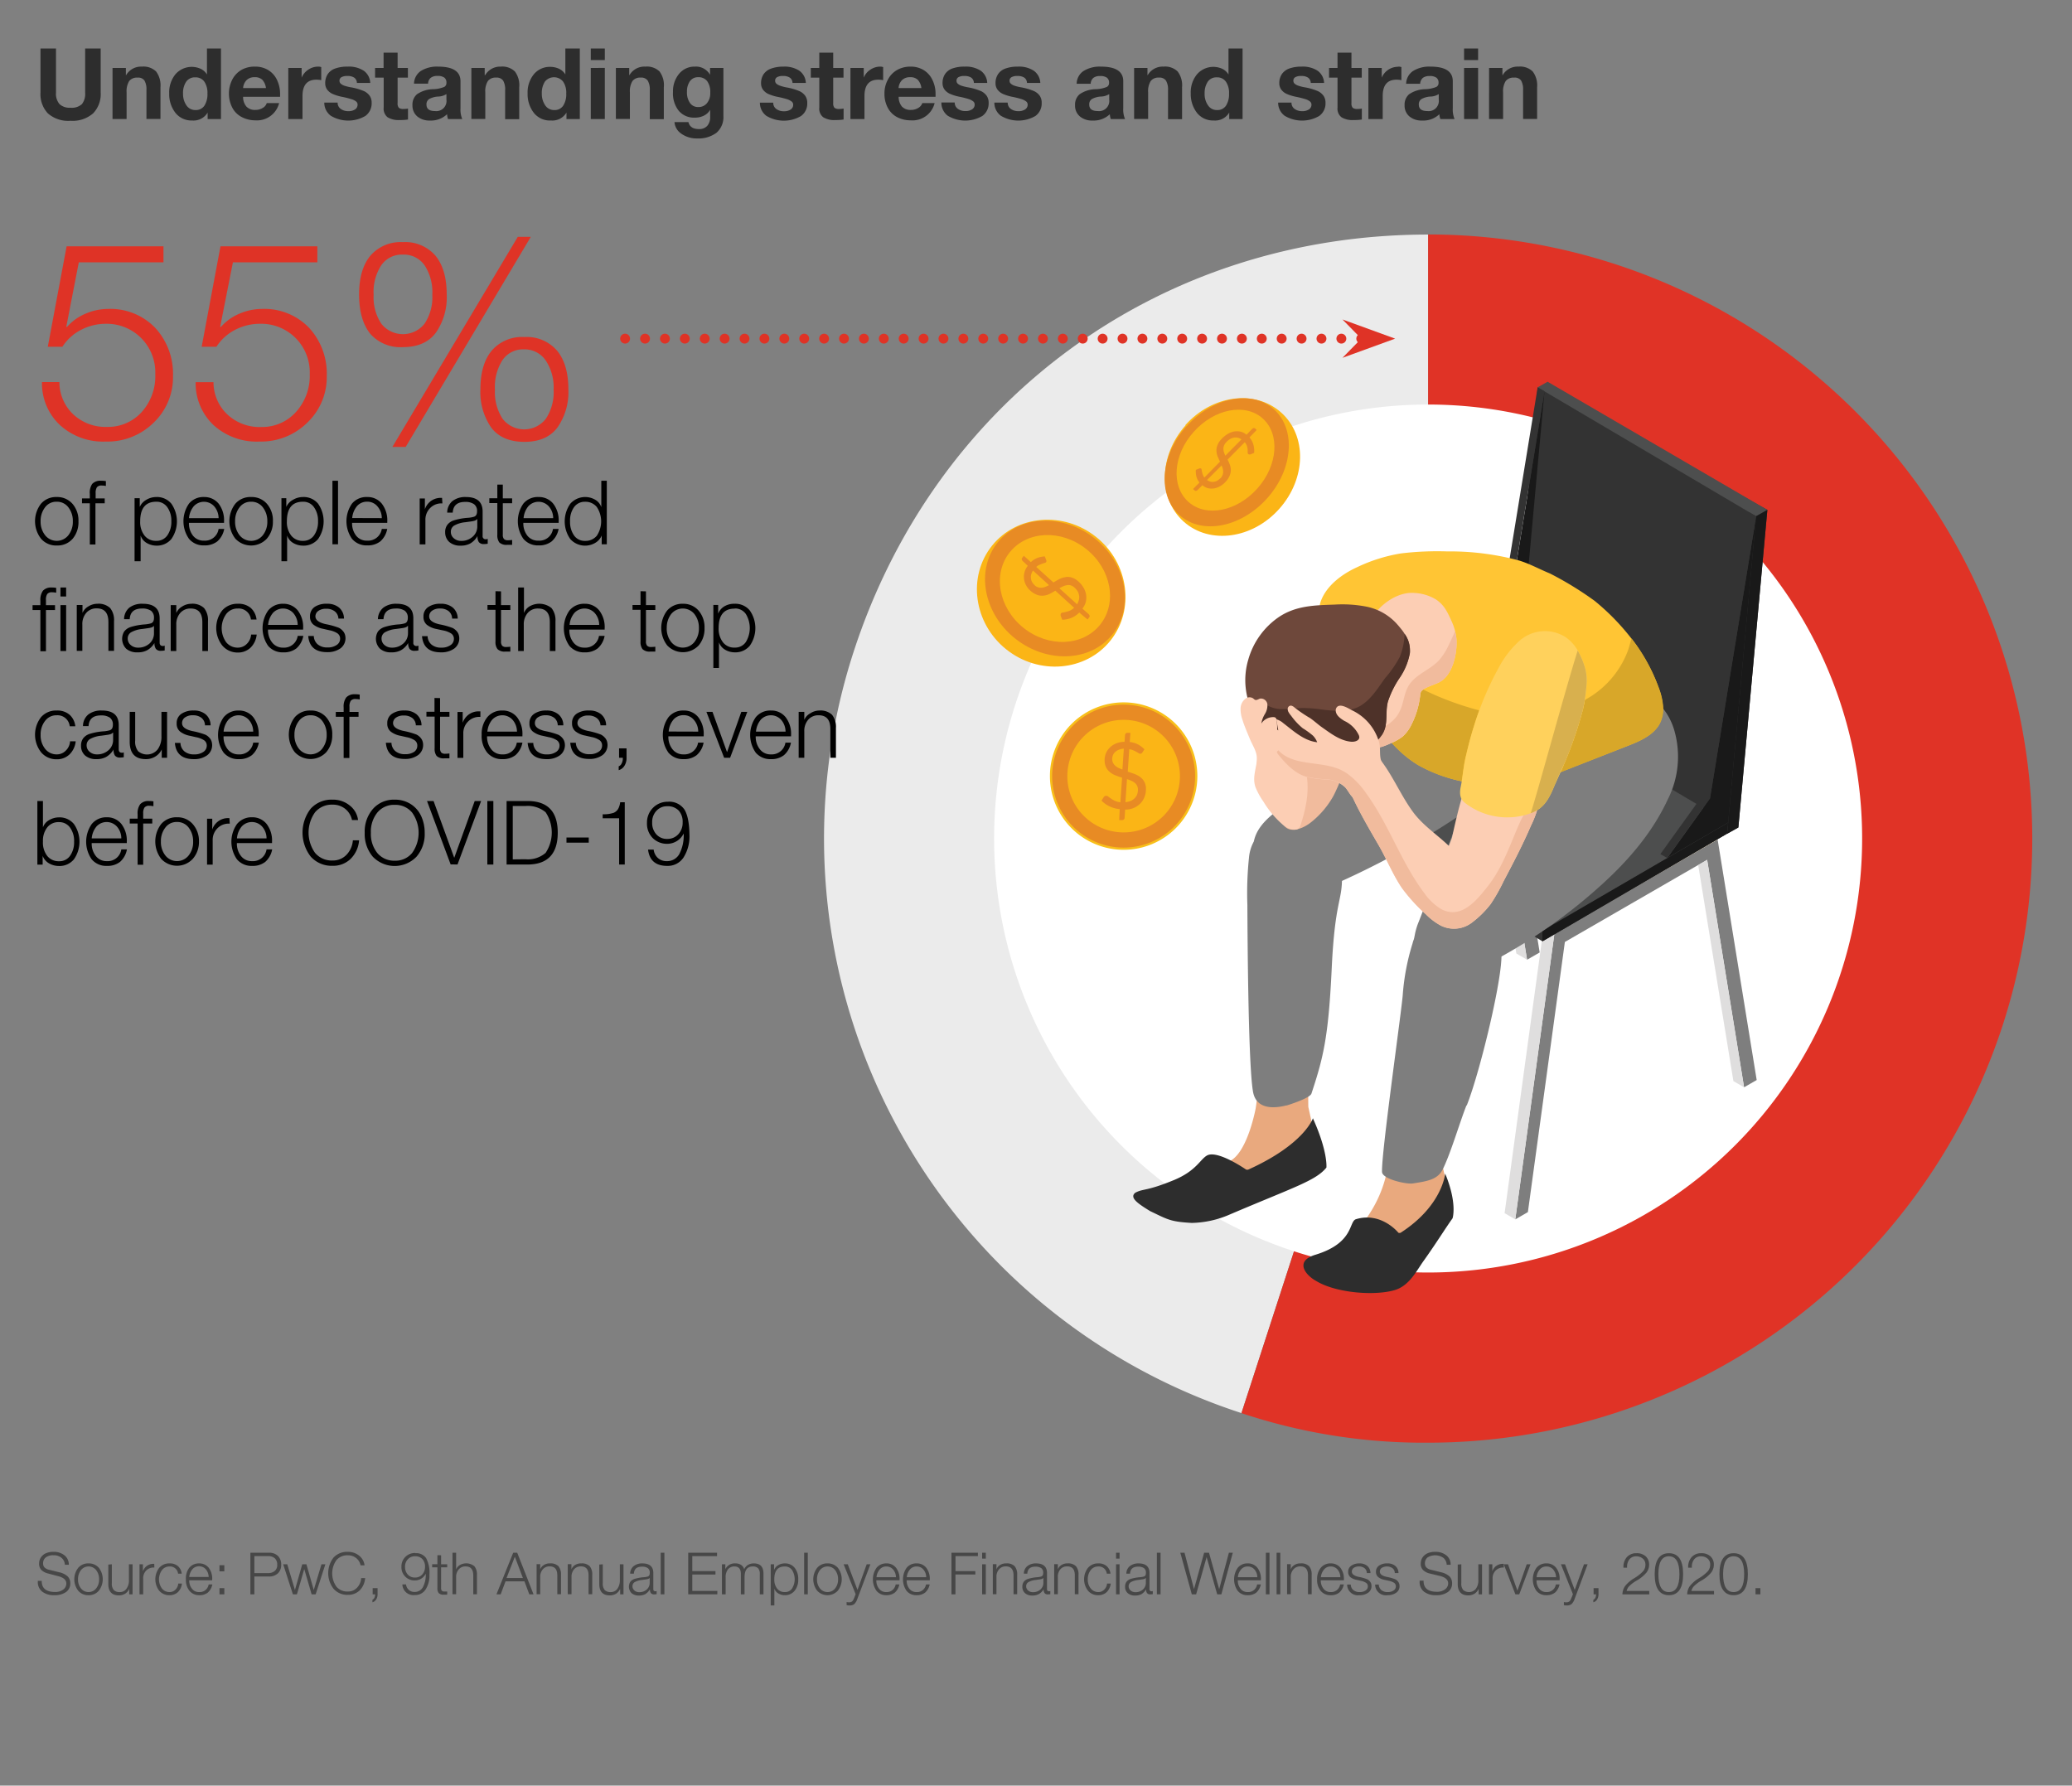
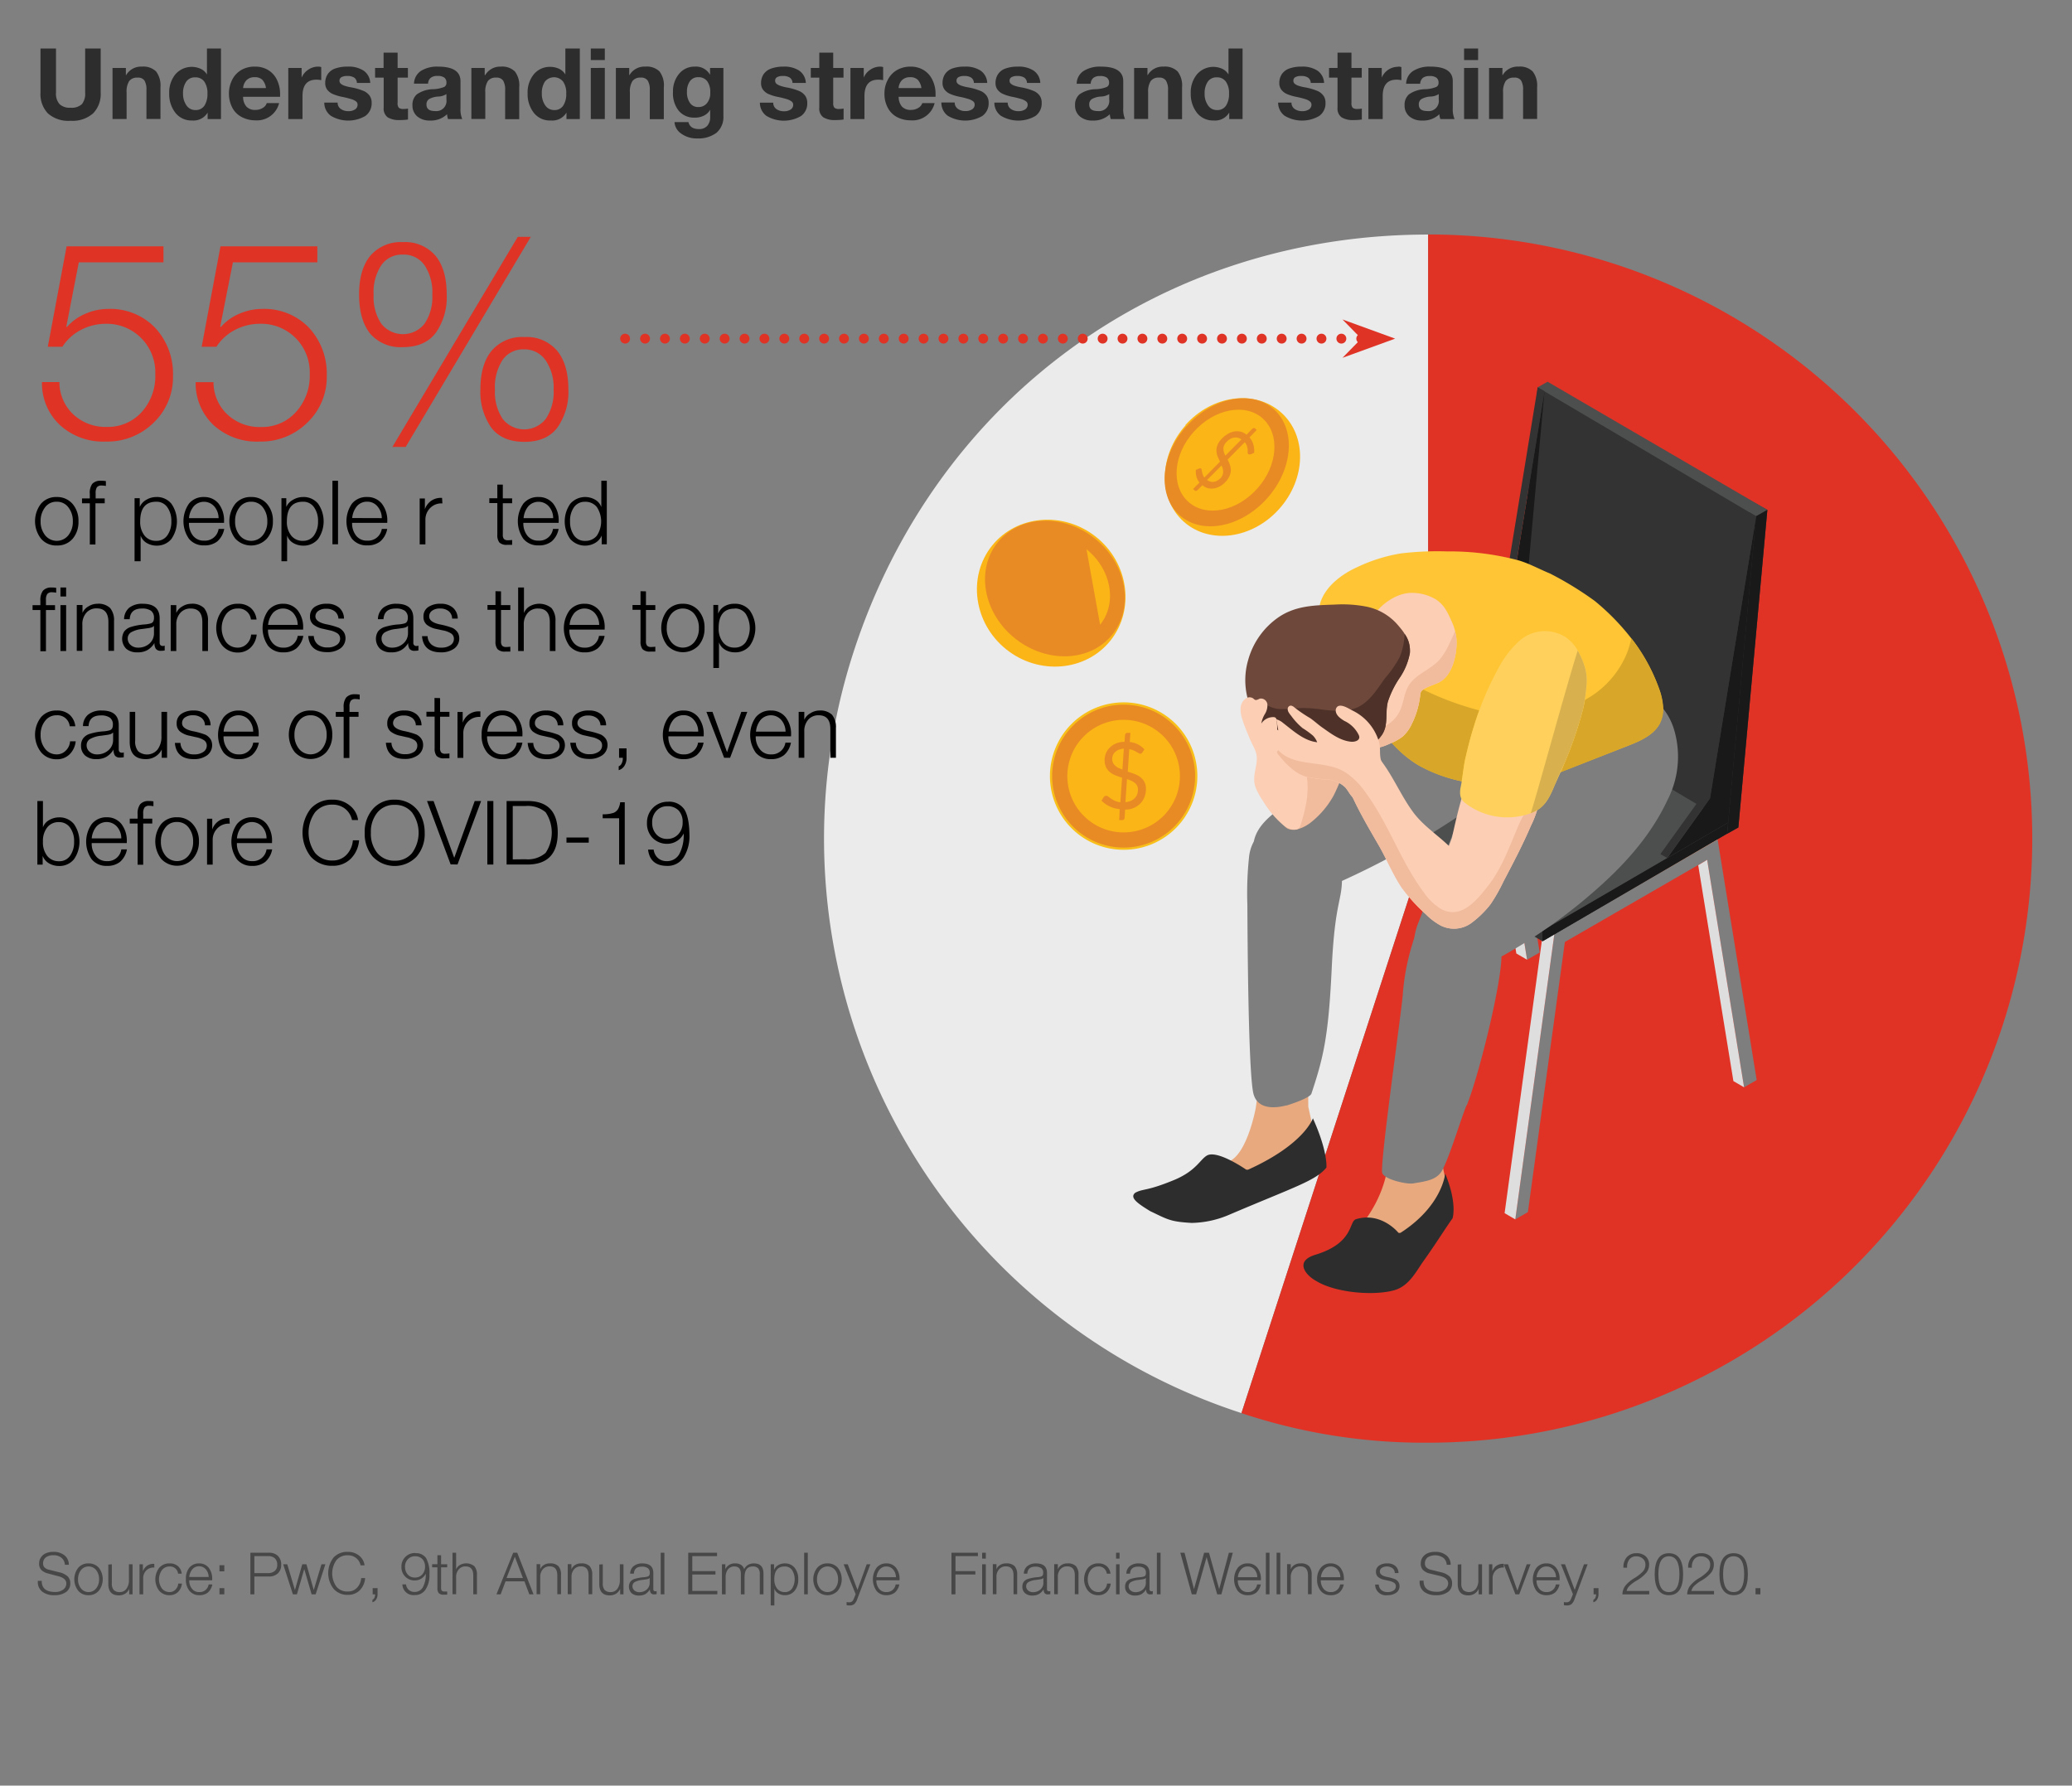
<svg xmlns="http://www.w3.org/2000/svg" id="Layer_1" data-name="Layer 1" width="427" height="368" viewBox="0 0 427 368">
  <rect x="0" y="0" width="427" height="368" fill="#808080" stroke="none" />
  <defs>
    <clipPath id="clip-path">
      <rect width="427" height="368" style="fill:none" />
    </clipPath>
    <clipPath id="clip-path-2">
      <rect x="164" y="42.87" width="256" height="270.67" style="fill:none" />
    </clipPath>
    <clipPath id="clip-path-3">
      <rect x="137.1" y="34.87" width="282.9" height="278.67" style="fill:none" />
    </clipPath>
  </defs>
  <g style="clip-path:url(#clip-path)">
    <g style="clip-path:url(#clip-path-2)">
      <path d="M294.31,172.81,255.84,291.22a124.5,124.5,0,0,1-79.93-156.88c17-52.31,63.39-86,118.4-86V172.81" style="fill:#ebebeb" />
    </g>
    <g style="clip-path:url(#clip-path-3)">
      <path d="M294.31,172.81V48.32a124.5,124.5,0,1,1,0,249,118.61,118.61,0,0,1-38.47-6.09l38.47-118.41" style="fill:#e03326" />
-       <path d="M383.75,172.81a89.44,89.44,0,1,1-89.44-89.44,89.44,89.44,0,0,1,89.44,89.44" style="fill:#fff" />
      <path d="M269.85,218.24c-1.63-.11-8.58-.62-10.42-.73a59.08,59.08,0,0,1-.65,10.86S257,238.2,253,239.46l-11.84,4.78V246l15.61,2.27,15.12-9.82-2.27-10.33s-.11-4.92.24-9.88" style="fill:#e9a97e" />
      <path d="M297.14,229.31H286.76a53.92,53.92,0,0,1-.66,9.68s0,7.25-6.47,14.58l-5.93,6.8v1.76l13.6,1,11.9-14.09-2.26-10.33s-.1-4.63.2-9.43" style="fill:#e9a97e" />
      <path d="M297.82,241.89s-.57,6.62-9.17,12.16a.59.59,0,0,1-.47,0s-3.49-4.36-8.73-2.79c-1.53.46-.34,4.88-8.37,7.33-4.33,1.31-2.09,4.18.17,5.41,4,2.44,11.83,3.09,16.05,1.91,3.14-.87,4.59-4,6.11-6.1,2.62-3.67,4.54-6.81,5.93-8.72,0,0,1.05-3-1.52-9.24" style="fill:#2d2d2d" />
      <path d="M270.58,230.43s-1.69,5.34-13.31,10.6a.72.72,0,0,1-.48,0s-5.91-4.11-8.06-2.89c-1.39.79-2.21,3.12-6.66,5-5.88,2.44-6.46,1.76-8.14,2.69-1.18,1,.5,2.18,3.1,3.77,3.7,1.77,4.19,2.18,8.57,2.43a20.41,20.41,0,0,0,7.75-1.7c13.37-5.7,17.82-7,20-9.71,0,0,.34-3.27-2.81-10.2" style="fill:#2d2d2d" />
      <polygon points="312.27 251.3 314.87 249.8 322.49 194.13 351.81 177.2 359.42 224.08 362.02 222.58 353.97 173.02 320.33 192.44 312.27 251.3" style="fill:#7e7e7e" />
      <polygon points="310.07 250.02 312.27 251.3 320.33 192.44 318.12 191.16 310.07 250.02" style="fill:#dfdede" />
      <polygon points="359.42 224.08 357.22 222.8 349.97 178.31 351.81 177.2 359.42 224.08" style="fill:#dfdede" />
      <polygon points="353.97 173.02 351.76 171.74 318.12 191.16 320.33 192.44 353.97 173.02" style="fill:#ddc6a1" />
      <polygon points="267.55 225.01 270.15 223.51 277.77 167.83 307.08 150.91 314.7 197.79 317.3 196.29 309.25 146.73 275.61 166.15 267.55 225.01" style="fill:#7e7e7e" />
      <polygon points="265.35 223.73 267.55 225.01 275.61 166.15 273.4 164.87 265.35 223.73" style="fill:#c3a781" />
      <polygon points="314.7 197.79 312.49 196.5 305.25 152.02 307.08 150.91 314.7 197.79" style="fill:#dfdede" />
      <polygon points="309.25 146.73 307.04 145.44 273.4 164.87 275.61 166.15 309.25 146.73" style="fill:#ddc6a1" />
      <polygon points="355.93 171.83 310.9 145.26 316.88 79.82 321.73 81.47 364.22 105.08 358.25 170.53 355.93 171.83" style="fill:#333" />
      <polygon points="361.9 106.39 316.88 79.82 318.93 78.67 364.22 105.08 361.9 106.39" style="fill:#4d4e4e" />
      <polygon points="361.9 106.39 355.93 171.83 358.24 170.53 364.22 105.08 361.9 106.39" style="fill:#191919" />
      <polygon points="317.87 193.99 272.84 167.33 272.84 165.14 310.89 147.25 356.14 169.54 355.92 171.81 317.87 193.99" style="fill:#333" />
      <polygon points="317.87 191.81 272.84 165.14 311.11 142.88 356.14 169.54 317.87 191.81" style="fill:#4d4e4e" />
      <polygon points="317.87 191.81 317.87 194 355.92 171.81 356.14 169.54 317.87 191.81" style="fill:#191919" />
      <polygon points="361.91 106.38 352.4 164.54 343.58 176.82 356.14 169.53 361.91 106.38" style="fill:#191919" />
      <polygon points="343.58 176.82 342.17 176.02 350.99 163.74 352.4 164.54 343.58 176.82" style="fill:#333" />
      <polygon points="352.4 164.54 350.99 163.74 360.5 105.58 361.91 106.38 352.4 164.54" style="fill:#333" />
      <polygon points="318.29 80.63 308.79 138.71 299.98 150.99 312.53 143.7 318.29 80.63" style="fill:#191919" />
      <polygon points="299.98 150.99 298.56 150.19 307.38 137.91 308.79 138.71 299.98 150.99" style="fill:#c27550" />
      <polygon points="308.79 138.71 307.38 137.91 316.88 79.83 318.29 80.63 308.79 138.71" style="fill:#333" />
      <path d="M276.55,180.44c.14,5.31-1.44,4.89-2.11,19.18s-1.78,18.49-4.17,25.74c-.3,1-5.06,2.45-5.06,2.45l-.11,0c-1.08.27-6.13,1.55-6.88-2.84-1.05-5.94-1.14-35.51-1.16-38.46a70.32,70.32,0,0,1,.33-9.74,8.47,8.47,0,0,1,.82-3,5.77,5.77,0,0,1,4.34-2.69,14.72,14.72,0,0,1,5.27.47,6.1,6.1,0,0,1,2.16.83,5.28,5.28,0,0,1,1.62,2.49c.77,2.17.8-.38.9,1.93,0,.65,4,3,4.05,3.62" style="fill:#7e7e7e" />
      <path d="M310.37,153.73c0,1-.1,2-.22,3a12.51,12.51,0,0,1-1.43,4.84,13.21,13.21,0,0,1-3.67,3.51,166.07,166.07,0,0,1-27.47,16c-3.07,1.42-6.25,2.77-9.62,2.89s-7-1.28-8.63-4.22a9.67,9.67,0,0,1-1.1-4.18,8.05,8.05,0,0,1,.49-3.29c1.28-3.29,4.69-5.31,7.59-7.55,8.51-6.61,15.8-15,25.49-19.72A26,26,0,0,1,302,142.65a7.65,7.65,0,0,1,3.39.49,7.1,7.1,0,0,1,2.76,2.22,13.16,13.16,0,0,1,2.18,8.37" style="fill:#7e7e7e" />
      <path d="M302.21,227.81c-1.29,3.19-3.39,10.35-5,13.39-1.1,2-3.37,2.26-6,2.69-1.35.23-6.34-.89-6.4-2.36-.18-3.73,4.09-33.58,4.28-36.62a46.8,46.8,0,0,1,2-10.45,6.28,6.28,0,0,1,1-2.2c1-1.22,2.65-1.57,4.18-1.86,3-.55,4,.14,6.14,1.92,1.17,1,2.07-.59,2.86.63.37.56,1.78,1.36,2.07,2,.08.18,1.86.59,1.93.77,1.12,2.84-4.08,24.77-7,32.1" style="fill:#7e7e7e" />
      <path d="M343.84,164.44c-3.12,6.88-8,12.62-13.55,17.68A109.88,109.88,0,0,1,307.82,198a21,21,0,0,1-6.73,2.58,9.38,9.38,0,0,1-6.62-1.41,6.87,6.87,0,0,1-3-5.92,2.34,2.34,0,0,1,.07-.45,13.56,13.56,0,0,1,.85-2.88q5.58-14.38,11.15-28.79l9.85-1.64A56.1,56.1,0,0,0,329.64,154c2.57-1.32,4.9-3,7.37-4.45a8.68,8.68,0,0,0,2.71-2.4,20.64,20.64,0,0,0,1.08-1.9c.21-.49.33-.92.14-1.08a13,13,0,0,1,4.07,6.24,19.5,19.5,0,0,1-1.17,14.06" style="fill:#7e7e7e" />
      <path d="M342.15,148.87c-1.21,2.55-4.06,3.8-6.68,4.82L319.33,160a33.32,33.32,0,0,1-5.73,1.86,28,28,0,0,1-11-.59,32.17,32.17,0,0,1-10.31-3.59c-4.41-2.64-7.57-6.84-10.43-11.15-.35-.55-.71-1.12-1.08-1.67a84,84,0,0,1-5.86-10.1c-.86-1.84-1.43-3.72-2.12-5.61-.65-1.7-1.25-3.35-.63-5.17,1.16-3.3,4.43-5.69,7.49-7.08a33.45,33.45,0,0,1,9-2.84,62.41,62.41,0,0,1,9.57-.42A54.83,54.83,0,0,1,313,115.5c2.26.68,4.24,1.8,6.4,2.68a68.59,68.59,0,0,1,9.25,5.67,47.77,47.77,0,0,1,7.53,7.71,37.2,37.2,0,0,1,5.57,10c.86,2.35,1.43,5,.37,7.31" style="fill:#ffc534" />
      <path d="M321.61,159.14c.28-.6.54-1.19.78-1.8.17-.37.33-.73.47-1.12a81.66,81.66,0,0,0,3.33-9.9c.15-.66.3-1.36.43-2.08a19.17,19.17,0,0,0,8.9-10.25c.26-.79.47-1.61.69-2.43a37.2,37.2,0,0,1,5.57,10,13.45,13.45,0,0,1,1,4.54,6.47,6.47,0,0,1-.58,2.77c-1.21,2.55-4.06,3.8-6.67,4.82l-13.87,5.45M301.22,161a29.68,29.68,0,0,1-8.93-3.29,24.12,24.12,0,0,1-5.5-4.62,9.6,9.6,0,0,0,2.32-1.34,8,8,0,0,0,1.73-2.35,17.7,17.7,0,0,0,1.82-6,2,2,0,0,1,.22-.92,1.79,1.79,0,0,1,.41-.37,62.18,62.18,0,0,0,11.55,4.29q-.61,1.68-1.14,3.39c-.63,2.06-1.18,4.16-1.68,6.27-.38,1.61-.53,3.29-.8,4.94" style="fill:#d8a729" />
      <path d="M278.36,146.43c-1.23-1-3-.5-4.37.29a16.28,16.28,0,0,0-5.23,5.67c-2.64,4.31-4.84,9.29-4.81,14.34a9.84,9.84,0,0,0,.19,2.3c.76,3.07,4,2,5.89.55a18.29,18.29,0,0,0,4.79-5.6,36,36,0,0,0,2.83-7.63c.44-1.52.88-3,1.31-4.56a9.75,9.75,0,0,0,.52-2.82,3.28,3.28,0,0,0-1.12-2.54" style="fill:#f1bb9d" />
      <path d="M269,158.49a7.92,7.92,0,0,0-1.73-3.59c-1.46-1.55-7.78-4.14-8.2-.65-.06.54,0,1.09,0,1.64,0,2.21-1.13,4.25-.3,6.43a14.85,14.85,0,0,0,1.6,2.89,19.79,19.79,0,0,0,4.16,4.9c.85.65,3,1.61,3.48,0,1.25-3.91,2-7.58,1-11.67" style="fill:#fcceb4" />
      <path d="M296.64,140.59c-1,.49-2.15.81-3.15,1.38a2.47,2.47,0,0,0-.61.51,2,2,0,0,0-.22.92,17.7,17.7,0,0,1-1.82,6,8,8,0,0,1-1.73,2.35,10.55,10.55,0,0,1-2.41,1.39c-1.51.69-3.19,1.38-4.76.87l-1.45-2.46a1,1,0,0,1-.08-.47,15.74,15.74,0,0,1,.25-1.82q.09-1.26.18-2.49c.12-1.61.25-3.21.37-4.8a23.54,23.54,0,0,0-.06-4.28,23.17,23.17,0,0,1-.13-4.78,12.64,12.64,0,0,1,2-6c1.78-2.65,5.23-5,8.52-4.71a9.55,9.55,0,0,1,4.38,1.34c1.76,1.17,2.39,2.66,3.23,4.49a11.38,11.38,0,0,1,.71,2,12.63,12.63,0,0,1,.27,1.47c.28,2.78-.68,7.66-3.49,9.05" style="fill:#fcceb4" />
      <path d="M296.64,140.59c-1,.49-2.15.81-3.15,1.38a2.47,2.47,0,0,0-.61.51,2,2,0,0,0-.22.92,17.7,17.7,0,0,1-1.82,6,8,8,0,0,1-1.73,2.35,10.55,10.55,0,0,1-2.41,1.39c-1.51.69-3.19,1.38-4.76.87l-1.45-2.46a1,1,0,0,1-.08-.47l4.68-1.29a6.62,6.62,0,0,0,3.42-3.33c.78-1.65.84-3.59,1.78-5.14,1.43-2.37,4.43-3.25,6.29-5.27a13.25,13.25,0,0,0,2.06-3.3c.43-.88.85-1.78,1.22-2.68a12.63,12.63,0,0,1,.27,1.47c.28,2.78-.68,7.66-3.49,9.05" style="fill:#f1bb9d" />
      <path d="M290.53,134.61a13.32,13.32,0,0,1-2.08,5.06,19.46,19.46,0,0,0-2.45,4.94c-.61,2.32.15,4.69-1.18,6.77a11,11,0,0,1-3,2.92,13.44,13.44,0,0,1-3.94,2c-3.12.88-6.45,0-9.45-1.2a20.29,20.29,0,0,1-5.47-3.15c-.69-.57-1.2-1.32-1.88-1.92a14.64,14.64,0,0,1-2-1.79c-.26-.37-.51-.76-.73-1.14A14.82,14.82,0,0,1,257.23,136a15.82,15.82,0,0,1,6.28-8.81c3.53-2.39,7.43-2.45,11.53-2.59a26,26,0,0,1,6.23.36,11.51,11.51,0,0,1,6.55,3.57c.39.43.76.88,1.1,1.31a7.63,7.63,0,0,1,.55.8,5.65,5.65,0,0,1,1.06,4" style="fill:#6e483b" />
      <path d="M275.13,156.66a18.36,18.36,0,0,1-6.74-1.56c-.74-.31-1.47-.64-2.19-1-.33-.17-.65-.35-1-.54a15.92,15.92,0,0,1-2.31-1.61c-.69-.57-1.2-1.32-1.88-1.92a14.07,14.07,0,0,1-2-1.79c-.26-.37-.51-.76-.73-1.14l2.61-1.9a6.11,6.11,0,0,0,3.61.93c1.32,0,2.7-.2,4-.22h.16a30.59,30.59,0,0,1,3.67.3,30.77,30.77,0,0,0,3.65.3,8.74,8.74,0,0,0,3.87-.78c2.49-1.21,4-3.78,5.61-6a22.47,22.47,0,0,0,3-4.33,13.72,13.72,0,0,0,1-4.77,5.89,5.89,0,0,1,1.1,3.32,4.78,4.78,0,0,1,0,.64,13.32,13.32,0,0,1-2.08,5.06,19.46,19.46,0,0,0-2.45,4.94c-.44,1.68-.17,3.38-.48,5a5.09,5.09,0,0,1-.7,1.79,10.16,10.16,0,0,1-2.71,2.68l-.33.24a13.56,13.56,0,0,1-3.94,2,10,10,0,0,1-2.71.36" style="fill:#4e3229" />
      <path d="M263.86,153.41c-.13-.21-.31-.37-.44-.57a3.15,3.15,0,0,1-.24-2,11.61,11.61,0,0,0-.1-2.43.81.81,0,0,0-.17-.46.71.71,0,0,0-.51-.16,2.9,2.9,0,0,0-2.47,1.33,5.6,5.6,0,0,1,.76-2,3.36,3.36,0,0,0,.49-2,1.34,1.34,0,0,0-1.49-1.15c-.36.1-.72.4-1.06.25a1.59,1.59,0,0,1-.36-.28,1.36,1.36,0,0,0-1.53,0,2.59,2.59,0,0,0-1.08,2,6.31,6.31,0,0,0,.36,2.31c.41,1.37,1,2.68,1.54,4s1.34,2.41,1.46,3.84c.05.58,0,1.16,0,1.74.17.07.33-.11.44-.25a4,4,0,0,1,.66-.71c.82-.67,1.9-.42,2.82-.93a1.93,1.93,0,0,0,.9-2.56" style="fill:#fcceb4" />
      <path d="M317.56,163.18a21,21,0,0,1-2.07,7c-1.69,3.94-3.63,7.63-5.63,11.43a36.15,36.15,0,0,1-2.65,4.69,20.16,20.16,0,0,1-3.88,3.84,6.07,6.07,0,0,1-6.41.61,13,13,0,0,1-3.08-2.33,35.93,35.93,0,0,1-4.92-5.4c-1.94-2.86-3.22-6.17-5-9.17-1.84-3.18-3.67-6.3-5.2-9.61-.47-1-.9-2-1.31-3-.2-.53-.37-1.23.08-1.57l.17-.15a3.54,3.54,0,0,1,1.32-1c1.39-.47,3.27-2.84,4.9-2.33a1.84,1.84,0,0,1,.82.69l0,0c2.43,3.23,4,7,6.37,10.29,2.08,2.9,5,4.75,7.51,7.16l.63-1.65c1.12-5,2.24-10.08,4.45-14.69a8,8,0,0,1,.75-1.35c-.22.3.94,1.65,1.15,1.86a2.26,2.26,0,0,0,1.83.77,59.12,59.12,0,0,1,6.1.78l3.43.55a.57.57,0,0,1,.33.12.65.65,0,0,1,.14.35,7.89,7.89,0,0,1,.11,2" style="fill:#fcceb4" />
      <path d="M285.64,160.73A4.88,4.88,0,0,1,284,163.5a5.56,5.56,0,0,1-1.65,1.27,5.83,5.83,0,0,1-.63.22,3,3,0,0,1-2.63-.36,2,2,0,0,1-.37-.35c-.57-.57-.94-1.37-1.49-2a6,6,0,0,0-3.86-1.63,24.71,24.71,0,0,1-4.24-.55c-2.35-.72-4.13-2.64-5.68-4.53a1.6,1.6,0,0,1-.32-.6.54.54,0,0,1,.06-.3h.26a.71.71,0,0,1,.55.26,11,11,0,0,1-1.63-2.47,3.77,3.77,0,0,1-.16-2.87c.41.3.81.63,1.22.94-.14-.76-.26-1.54-.41-2.29a3.59,3.59,0,0,1,1.43.78c2.1,1.61,4.27,3.65,7,3.95a4,4,0,0,0-.87-1.36,16.67,16.67,0,0,0-2.11-1.53,13.64,13.64,0,0,1-2.4-2.58,4.63,4.63,0,0,1-.47-.65,1.31,1.31,0,0,1-.23-.77.71.71,0,0,1,.43-.62c.39-.14.78.17,1.08.43A27.56,27.56,0,0,0,270,148c.9.62,1.7,1.39,2.6,2,1.77,1.25,3.63,2.66,5.85,2.86.72.06,1.66-.2,1.68-.92a1.3,1.3,0,0,0-.17-.57,6.2,6.2,0,0,0-2.93-2.81c-.8-.49-1.72-1.15-1.76-2.09a1,1,0,0,1,.45-.92c.9-.46,2.32.56,3.12.94a10.41,10.41,0,0,1,5.35,6.43c.39,1.35,0,2.68.49,4l.1.25c.12.24.27.47.39.71a7.71,7.71,0,0,1,.39.82,4.49,4.49,0,0,1,0,2" style="fill:#fcceb4" />
      <path d="M317.56,163.18a21,21,0,0,1-2.07,7c-1.69,3.94-3.63,7.63-5.63,11.43a36.15,36.15,0,0,1-2.65,4.69,20.16,20.16,0,0,1-3.88,3.84,6.07,6.07,0,0,1-6.41.61,13,13,0,0,1-3.08-2.33,35.93,35.93,0,0,1-4.92-5.4c-1.94-2.86-3.22-6.17-5-9.17-1.84-3.18-3.67-6.3-5.2-9.61-.57-.57-.94-1.37-1.49-2a6,6,0,0,0-3.86-1.63,25.74,25.74,0,0,1-4.24-.55c-2.35-.72-4.13-2.64-5.68-4.53a1.6,1.6,0,0,1-.32-.6l.32-.3c3.08,3.34,8.66,2.12,12.8,4a9.89,9.89,0,0,1,1.41.81,16.61,16.61,0,0,1,3.79,3.92c.31.43.62.86.9,1.29,4.18,6.16,6.67,13.43,11.16,19.39a11.49,11.49,0,0,0,3.47,3.3c4.17,2.23,7.39-1.85,9.7-4.79,3-3.84,4.49-8.41,6.43-12.82a25.58,25.58,0,0,1,4.43-6.67" style="fill:#f1bb9d" />
      <path d="M327,140.38v.08a27,27,0,0,1-.82,5.86,81.66,81.66,0,0,1-3.33,9.9c-.14.39-.3.75-.47,1.12-.53,1.33-1.16,2.59-1.73,3.9l0,0c-.1.2-.21.43-.29.63-.75,1.78-1.53,3.61-3.14,4.8a8.41,8.41,0,0,1-1.76.92l-.34.12a13.46,13.46,0,0,1-4,.73,14.14,14.14,0,0,1-9.25-3c-1.1-.87-1.1-2.1-.82-3.38.41-2,.54-4.07,1-6,.49-2.11,1-4.21,1.67-6.27a62.55,62.55,0,0,1,5.08-12.08,20,20,0,0,1,4.08-5.41,7.9,7.9,0,0,1,9.21-1.31,5.31,5.31,0,0,1,.92.59,8.7,8.7,0,0,1,2.14,2.49,17.61,17.61,0,0,1,.94,1.9c.2.51.38,1,.53,1.49a9.91,9.91,0,0,1,.41,2.92" style="fill:#ffd15c" />
    </g>
    <g style="clip-path:url(#clip-path-2)">
      <path d="M315.45,167.61c1.45-4.43,7.13-25.47,9.68-33.54a17.61,17.61,0,0,1,.94,1.9c.2.51.38,1,.53,1.49a9.91,9.91,0,0,1,.4,2.92v.08a35.45,35.45,0,0,1-.81,5.86,81.66,81.66,0,0,1-3.33,9.9c-.14.39-.3.75-.47,1.12-.49,1.12-1.08,2.21-1.53,3.35-.08.18-.14.37-.2.55l0,0c-.1.2-.21.43-.29.63-.75,1.78-1.53,3.61-3.14,4.8a8.41,8.41,0,0,1-1.76.92" style="fill:#d8b04e" />
    </g>
    <g style="clip-path:url(#clip-path-3)">
      <path d="M244.27,87.62C249.8,81.4,258.61,80.21,264,85s5.18,13.64-.36,19.86-14.34,7.41-19.68,2.66-5.18-13.63.36-19.86" style="fill:#fbb516" />
      <path d="M244.53,87.86c5.36-6,13.44-7.6,18-3.51s4,12.3-1.38,18.33-13.44,7.6-18.05,3.51-4-12.3,1.39-18.33" style="fill:#e88b24" />
      <path d="M246,89c4.23-4.75,10.59-6,14.21-2.77s3.14,9.69-1.09,14.44-10.58,6-14.21,2.76S241.75,93.71,246,89" style="fill:#fbb516" />
      <path d="M257.49,90.15a3.81,3.81,0,0,1,.81,1.49,4.58,4.58,0,0,1,.15,1.7l-.8.32-.22,0-.19-.08a.47.47,0,0,1-.12-.34c0-.17,0-.36,0-.59a3.74,3.74,0,0,0-.15-.74,2.38,2.38,0,0,0-.44-.78l-3.55,3.59a8.83,8.83,0,0,1,.45,1,3.58,3.58,0,0,1,.22,1.08,3,3,0,0,1-.22,1.17,4.21,4.21,0,0,1-.84,1.31,4.69,4.69,0,0,1-1.06.87,3.83,3.83,0,0,1-1.22.48,3.3,3.3,0,0,1-1.29,0,2.72,2.72,0,0,1-1.22-.64l-1,1a.69.69,0,0,1-.29.16.3.3,0,0,1-.29-.06l-.35-.31,1.32-1.34a3.11,3.11,0,0,1-.64-1.25,4.73,4.73,0,0,1-.11-1.36l.65-.26a.42.42,0,0,1,.44,0,.49.49,0,0,1,.11.25,3.33,3.33,0,0,0,.08.45,5.35,5.35,0,0,0,.16.55,1.8,1.8,0,0,0,.32.59l3.22-3.27c-.16-.34-.31-.68-.46-1A3.28,3.28,0,0,1,250.7,93a2.51,2.51,0,0,1,.16-1.16,3.5,3.5,0,0,1,.78-1.26,5.78,5.78,0,0,1,1.23-1.06,4.15,4.15,0,0,1,1.35-.57,3.38,3.38,0,0,1,1.38,0,2.62,2.62,0,0,1,1.27.65l1.19-1.22a.73.73,0,0,1,.3-.16.29.29,0,0,1,.27.07l.36.31Zm-6,8.46a2.3,2.3,0,0,0,.44-.68,2,2,0,0,0,.14-.66,2.63,2.63,0,0,0-.08-.68,4.55,4.55,0,0,0-.25-.67l-3,3a2.32,2.32,0,0,0,.77.36,1.85,1.85,0,0,0,.74,0,1.79,1.79,0,0,0,.66-.26,2.43,2.43,0,0,0,.58-.48m1.19-7.38a2.18,2.18,0,0,0-.44.7,1.66,1.66,0,0,0-.12.68,2.7,2.7,0,0,0,.12.68,6.65,6.65,0,0,0,.28.69l3.32-3.36a2.08,2.08,0,0,0-.8-.35,2.06,2.06,0,0,0-.82,0,2.61,2.61,0,0,0-.8.33,3.36,3.36,0,0,0-.74.64" style="fill:#e88b24" />
      <path d="M225.91,110.68c6.74,5.4,8,15,2.92,21.35s-14.75,7.18-21.48,1.78-8-15-2.91-21.35,14.74-7.18,21.47-1.78" style="fill:#fbb516" />
      <path d="M225.65,111c6.53,5.24,8.13,14.09,3.58,19.77s-13.55,6-20.07.79-8.13-14.09-3.57-19.76,13.54-6,20.06-.8" style="fill:#e88b24" />
-       <path d="M223.9,113.19c5.14,4.12,6.4,11.09,2.81,15.56s-10.66,4.75-15.8.63-6.4-11.1-2.81-15.57,10.66-4.75,15.8-.62" style="fill:#fbb516" />
+       <path d="M223.9,113.19c5.14,4.12,6.4,11.09,2.81,15.56" style="fill:#fbb516" />
      <path d="M222.41,126.24a4.75,4.75,0,0,1-1.63,1.1,5.29,5.29,0,0,1-1.87.38l-.34-.85,0-.25.09-.22a.56.56,0,0,1,.37-.17c.19,0,.4-.07.65-.13a4.77,4.77,0,0,0,.82-.26,2.91,2.91,0,0,0,.85-.59l-3.87-3.52a12,12,0,0,1-1.1.63,3.88,3.88,0,0,1-1.18.38,3.3,3.3,0,0,1-1.28-.08,4.17,4.17,0,0,1-1.42-.79,4,4,0,0,1-.94-1.07,3.74,3.74,0,0,1-.5-1.31,3.57,3.57,0,0,1,.75-2.88l-1.06-1a.65.65,0,0,1-.18-.31.34.34,0,0,1,.07-.32l.35-.44,1.45,1.31a3.88,3.88,0,0,1,1.38-.88,5.41,5.41,0,0,1,1.49-.3l.27.7a.47.47,0,0,1,0,.49.6.6,0,0,1-.29.15l-.48.15-.61.25a2.52,2.52,0,0,0-.65.43l3.54,3.2c.36-.23.74-.44,1.12-.65a4.24,4.24,0,0,1,1.19-.42,2.92,2.92,0,0,1,1.28,0,3.34,3.34,0,0,1,1.37.71,5.11,5.11,0,0,1,1.13,1.25,4.31,4.31,0,0,1,.61,1.44,3.81,3.81,0,0,1,0,1.54,3.47,3.47,0,0,1-.73,1.51l1.31,1.17a.68.68,0,0,1,.18.32.35.35,0,0,1-.08.31l-.35.45Zm-9.17-5.59a2.13,2.13,0,0,0,.73.4,2,2,0,0,0,.73.07,2.5,2.5,0,0,0,.74-.18,5.46,5.46,0,0,0,.74-.35l-3.3-3a3,3,0,0,0-.4.91,2,2,0,0,0,0,.83,1.81,1.81,0,0,0,.27.71,2.25,2.25,0,0,0,.52.59m8.07.38a2.24,2.24,0,0,0-.76-.4,1.91,1.91,0,0,0-.75,0,2.8,2.8,0,0,0-.75.23,7.84,7.84,0,0,0-.76.39l3.64,3.3a3,3,0,0,0,.4-1,2.2,2.2,0,0,0,0-.92,2.3,2.3,0,0,0-.34-.85,3.7,3.7,0,0,0-.69-.75" style="fill:#e88b24" />
      <path d="M246.75,159.94a15.19,15.19,0,1,1-15.18-15.19,15.18,15.18,0,0,1,15.18,15.19" style="fill:#f8bf1a" />
      <path d="M246.29,159.94a14.73,14.73,0,1,1-14.72-14.72,14.73,14.73,0,0,1,14.72,14.72" style="fill:#e88b24" />
      <path d="M243.16,159.94a11.6,11.6,0,1,1-11.59-11.59,11.59,11.59,0,0,1,11.59,11.59" style="fill:#fbb516" />
      <path d="M230.75,166.75a6.15,6.15,0,0,1-2.1-.57A5.83,5.83,0,0,1,227,165l.5-.79.19-.17L228,164a.69.69,0,0,1,.41.18c.16.12.34.26.57.41a5.29,5.29,0,0,0,.8.46,3.59,3.59,0,0,0,1.11.29l.35-5.07c-.44-.13-.88-.29-1.31-.46a4.24,4.24,0,0,1-1.16-.65,3.2,3.2,0,0,1-.82-1,3.4,3.4,0,0,1-.31-1.55,3.58,3.58,0,0,1,.27-1.36,3.48,3.48,0,0,1,.8-1.18,3.92,3.92,0,0,1,1.28-.85,4.42,4.42,0,0,1,1.76-.33l.09-1.4a.56.56,0,0,1,.15-.32.39.39,0,0,1,.33-.14h.63l-.13,1.89a4.88,4.88,0,0,1,1.73.51,6.12,6.12,0,0,1,1.3,1l-.42.63a.52.52,0,0,1-.44.28.64.64,0,0,1-.32-.12l-.48-.27a6.35,6.35,0,0,0-.64-.32,3.24,3.24,0,0,0-.83-.22l-.31,4.62c.45.14.91.3,1.35.46a5.16,5.16,0,0,1,1.21.64,3.16,3.16,0,0,1,.86,1,3,3,0,0,1,.33,1.47,4.39,4.39,0,0,1-.29,1.62,3.89,3.89,0,0,1-.83,1.33,4.21,4.21,0,0,1-3.17,1.29l-.11,1.71a.53.53,0,0,1-.15.33.44.44,0,0,1-.33.13h-.63Zm-1.54-10.35a1.73,1.73,0,0,0,.61,1.39,2.88,2.88,0,0,0,.66.46c.26.12.54.23.83.34l.29-4.31a3.58,3.58,0,0,0-1.07.25,2.36,2.36,0,0,0-.75.48,1.72,1.72,0,0,0-.43.64,1.92,1.92,0,0,0-.14.75m5.3,6.34a1.77,1.77,0,0,0-.18-.82,1.84,1.84,0,0,0-.48-.59,3.35,3.35,0,0,0-.72-.43c-.27-.12-.56-.23-.88-.34l-.32,4.76a3.62,3.62,0,0,0,1.1-.27,2.63,2.63,0,0,0,.81-.55,2.13,2.13,0,0,0,.5-.78,2.8,2.8,0,0,0,.17-1" style="fill:#e88b24" />
    </g>
    <path d="M33.69,50.76v3.3H16.24L13.67,67.3l.11.11a10.43,10.43,0,0,1,3.8-2.74,11.74,11.74,0,0,1,4.64-1A12.8,12.8,0,0,1,32,67.58a13.94,13.94,0,0,1,3.65,9.93,12.91,12.91,0,0,1-4,9.61A13.56,13.56,0,0,1,21.77,91a13.18,13.18,0,0,1-9.44-3.42,11.79,11.79,0,0,1-3.68-8.84h3.59a9.17,9.17,0,0,0,2.85,6.65,9.72,9.72,0,0,0,7,2.59,9.33,9.33,0,0,0,7.13-3.08A11.05,11.05,0,0,0,32,77.11a10,10,0,0,0-10.2-10.38,11,11,0,0,0-4.94,1.17,10,10,0,0,0-4,3.56H9.85l3.88-20.7Z" style="fill:#df3326" />
    <path d="M65.4,50.76v3.3H48L45.38,67.3l.12.11a10.39,10.39,0,0,1,3.79-2.74,11.75,11.75,0,0,1,4.65-1,12.78,12.78,0,0,1,9.75,3.88,13.94,13.94,0,0,1,3.65,9.93,12.94,12.94,0,0,1-4,9.61A13.57,13.57,0,0,1,53.48,91,13.2,13.2,0,0,1,44,87.6a11.82,11.82,0,0,1-3.68-8.84H44a9.1,9.1,0,0,0,2.85,6.65,9.69,9.69,0,0,0,7,2.59,9.34,9.34,0,0,0,7.13-3.08,11.05,11.05,0,0,0,2.85-7.81A10,10,0,0,0,53.54,66.73,11,11,0,0,0,48.6,67.9a10.11,10.11,0,0,0-4,3.56H41.56l3.88-20.7Z" style="fill:#df3326" />
    <path d="M83,49.9a8.24,8.24,0,0,1,6.76,2.82c1.54,1.89,2.3,4.54,2.3,8a12.75,12.75,0,0,1-2.22,7.82q-2.22,3-6.84,3a8.27,8.27,0,0,1-6.73-2.79Q74,65.86,74,60.68t2.34-8A8.25,8.25,0,0,1,83,49.9ZM77,60.74a9.81,9.81,0,0,0,1.6,6,5.69,5.69,0,0,0,8.87,0,9.76,9.76,0,0,0,1.62-6,10.14,10.14,0,0,0-1.6-6.08A5.23,5.23,0,0,0,83,52.47a5.17,5.17,0,0,0-4.39,2.14A10.06,10.06,0,0,0,77,60.74ZM106.7,48.82h2.68L83.6,92.11H80.86Zm1.37,20.64a8.23,8.23,0,0,1,6.75,2.83q2.31,2.82,2.31,7.95a12.73,12.73,0,0,1-2.22,7.82c-1.48,2-3.76,3-6.84,3s-5.41-1-6.88-3A12.88,12.88,0,0,1,99,80.24q0-5.13,2.31-7.95A8.23,8.23,0,0,1,108.07,69.46ZM102,80.3a10,10,0,0,0,1.57,6,5.64,5.64,0,0,0,8.92,0,9.89,9.89,0,0,0,1.6-6,10,10,0,0,0-1.62-6A5.24,5.24,0,0,0,108,72a5.12,5.12,0,0,0-4.42,2.17A10.23,10.23,0,0,0,102,80.3Z" style="fill:#df3326" />
    <path d="M11.69,102.43a4.17,4.17,0,0,1,3.24,1.39,5.25,5.25,0,0,1,1.24,3.62A5.31,5.31,0,0,1,15,111a4.11,4.11,0,0,1-3.26,1.42A4.09,4.09,0,0,1,8.44,111a5.89,5.89,0,0,1,0-7.18A4.09,4.09,0,0,1,11.69,102.43Zm-3.32,5a4.46,4.46,0,0,0,.94,2.89,3.06,3.06,0,0,0,4.77,0,4.45,4.45,0,0,0,.93-2.89,4.51,4.51,0,0,0-.91-2.86,2.91,2.91,0,0,0-2.43-1.17,2.87,2.87,0,0,0-2.39,1.16A4.56,4.56,0,0,0,8.37,107.44Z" />
    <path d="M20.82,99.08a5.39,5.39,0,0,1,1,.07v1a4.92,4.92,0,0,0-.85-.09,1.18,1.18,0,0,0-1,.36,2.16,2.16,0,0,0-.26,1.22v1.08h1.87v1H19.67v8.49H18.51v-8.49H16.9v-1h1.61v-.92A3.22,3.22,0,0,1,19,99.73,2.27,2.27,0,0,1,20.82,99.08Z" />
    <path d="M32.21,102.43a3.84,3.84,0,0,1,3.1,1.37,6.35,6.35,0,0,1,0,7.29,3.86,3.86,0,0,1-3.08,1.36,4,4,0,0,1-2-.55,2.82,2.82,0,0,1-1.25-1.53h0v5.3H27.73v-13H28.8v1.8h0A3.15,3.15,0,0,1,30.16,103,4,4,0,0,1,32.21,102.43Zm-3.32,5a4.53,4.53,0,0,0,.88,2.93,2.94,2.94,0,0,0,2.44,1.1,2.66,2.66,0,0,0,2.27-1.12,4.82,4.82,0,0,0,.83-2.91,4.76,4.76,0,0,0-.84-2.91,2.68,2.68,0,0,0-2.28-1.12Q28.89,103.41,28.89,107.44Z" />
    <path d="M42.05,102.43a3.78,3.78,0,0,1,3,1.36,5.61,5.61,0,0,1,1.12,3.69v.27H38.94a4.09,4.09,0,0,0,.85,2.67,2.77,2.77,0,0,0,2.26,1,2.83,2.83,0,0,0,3-2.42h1.16a4.54,4.54,0,0,1-1.42,2.57,4.18,4.18,0,0,1-2.71.83,3.89,3.89,0,0,1-3.12-1.34,6.33,6.33,0,0,1,0-7.29A3.84,3.84,0,0,1,42.05,102.43Zm3,4.35a3.78,3.78,0,0,0-.87-2.39,2.85,2.85,0,0,0-4.23-.08,4.4,4.4,0,0,0-1,2.47Z" />
    <path d="M51.77,102.43A4.13,4.13,0,0,1,55,103.82a5.2,5.2,0,0,1,1.24,3.62A5.26,5.26,0,0,1,55,111a4.44,4.44,0,0,1-6.51,0,5.89,5.89,0,0,1,0-7.18A4.11,4.11,0,0,1,51.77,102.43Zm-3.32,5a4.45,4.45,0,0,0,.93,2.89,3.06,3.06,0,0,0,4.77,0,4.4,4.4,0,0,0,.94-2.89,4.57,4.57,0,0,0-.91-2.86,2.93,2.93,0,0,0-2.43-1.17,2.86,2.86,0,0,0-2.39,1.16A4.5,4.5,0,0,0,48.45,107.44Z" />
    <path d="M62.44,102.43a3.86,3.86,0,0,1,3.11,1.37,6.37,6.37,0,0,1,0,7.29,3.86,3.86,0,0,1-3.08,1.36,4,4,0,0,1-2.05-.55,2.82,2.82,0,0,1-1.25-1.53h0v5.3H58v-13H59v1.8h0A3.08,3.08,0,0,1,60.39,103,4,4,0,0,1,62.44,102.43Zm-3.32,5a4.53,4.53,0,0,0,.88,2.93,2.94,2.94,0,0,0,2.44,1.1,2.66,2.66,0,0,0,2.27-1.12,4.82,4.82,0,0,0,.83-2.91,4.76,4.76,0,0,0-.84-2.91,2.67,2.67,0,0,0-2.28-1.12Q59.12,103.41,59.12,107.44Z" />
    <path d="M69.66,99.08v13.09H68.51V99.08Z" />
    <path d="M75.68,102.43a3.75,3.75,0,0,1,3,1.36,5.61,5.61,0,0,1,1.13,3.69v.27H72.56a4.09,4.09,0,0,0,.85,2.67,2.77,2.77,0,0,0,2.27,1,2.85,2.85,0,0,0,3-2.42H79.8a4.49,4.49,0,0,1-1.42,2.57,4.17,4.17,0,0,1-2.7.83,3.91,3.91,0,0,1-3.13-1.34,6.33,6.33,0,0,1,0-7.29A3.86,3.86,0,0,1,75.68,102.43Zm3,4.35a3.67,3.67,0,0,0-.87-2.39,2.68,2.68,0,0,0-2.15-1,2.73,2.73,0,0,0-2.08.9,4.47,4.47,0,0,0-1,2.47Z" />
    <path d="M91.17,103.74H91a3.22,3.22,0,0,0-2.39,1,3.35,3.35,0,0,0-.94,2.45v5H86.49v-9.46h1.07v2.22h0a3.53,3.53,0,0,1,1.3-1.74,3.48,3.48,0,0,1,2-.61h.24Z" />
-     <path d="M96,102.43q3.46,0,3.46,3v5a.61.61,0,0,0,.68.7.81.81,0,0,0,.37-.08v1a3.38,3.38,0,0,1-.74.07,1.26,1.26,0,0,1-1.09-.4,2.07,2.07,0,0,1-.28-1.19v-.06h0A4.11,4.11,0,0,1,96.92,112a4,4,0,0,1-2,.45,3.38,3.38,0,0,1-2.32-.74,2.64,2.64,0,0,1-.86-2,2.47,2.47,0,0,1,.43-1.52,2.63,2.63,0,0,1,1.28-.92,12.43,12.43,0,0,1,2.9-.55,5.59,5.59,0,0,0,1.38-.24.89.89,0,0,0,.44-.39,1.6,1.6,0,0,0,.14-.71,1.7,1.7,0,0,0-.63-1.48,3.06,3.06,0,0,0-1.85-.46c-1.6,0-2.44.74-2.53,2.2H92.16a3.12,3.12,0,0,1,1.08-2.38A4.31,4.31,0,0,1,96,102.43ZM98.28,107c-.12.22-.52.37-1.19.46l-1.16.16a5.77,5.77,0,0,0-2.36.71,1.48,1.48,0,0,0-.66,1.27,1.68,1.68,0,0,0,.59,1.31,2.2,2.2,0,0,0,1.52.56,3.39,3.39,0,0,0,2.34-.82,2.77,2.77,0,0,0,1-2.13V107Z" />
    <path d="M103.62,99.87v2.84h1.92v1h-1.92v6.45a1.34,1.34,0,0,0,.23.92,1.11,1.11,0,0,0,.83.26,7.61,7.61,0,0,0,.86-.06v1c-.49,0-.83,0-1,0a2.1,2.1,0,0,1-1.64-.49,2.45,2.45,0,0,1-.41-1.56v-6.55h-1.65v-1h1.65V99.87Z" />
    <path d="M111,102.43a3.77,3.77,0,0,1,3,1.36,5.61,5.61,0,0,1,1.13,3.69v.27h-7.28a4.09,4.09,0,0,0,.85,2.67,2.77,2.77,0,0,0,2.26,1,2.83,2.83,0,0,0,3-2.42h1.16a4.49,4.49,0,0,1-1.42,2.57,4.18,4.18,0,0,1-2.71.83,3.89,3.89,0,0,1-3.12-1.34,6.33,6.33,0,0,1,0-7.29A3.86,3.86,0,0,1,111,102.43Zm3,4.35a3.67,3.67,0,0,0-.87-2.39,2.85,2.85,0,0,0-4.23-.08,4.4,4.4,0,0,0-1,2.47Z" />
    <path d="M125.05,99.08v13.09H124v-1.8h0a3.2,3.2,0,0,1-1.3,1.49,4.11,4.11,0,0,1-5.17-.76,6.33,6.33,0,0,1,0-7.29,4.09,4.09,0,0,1,5.18-.79,2.81,2.81,0,0,1,1.21,1.49h0V99.08Zm-7.57,8.36a4.82,4.82,0,0,0,.82,2.91,2.66,2.66,0,0,0,2.27,1.12,3,3,0,0,0,2.42-1.06,5.34,5.34,0,0,0,0-5.92,3,3,0,0,0-2.43-1.08,2.68,2.68,0,0,0-2.26,1.11A4.69,4.69,0,0,0,117.48,107.44Z" />
    <path d="M10.63,121.08a5.27,5.27,0,0,1,.95.07v1a4.82,4.82,0,0,0-.84-.09,1.18,1.18,0,0,0-1,.36,2.07,2.07,0,0,0-.27,1.22v1.08h1.87v1H9.47v8.49H8.32v-8.49H6.71v-1H8.32v-.92a3.22,3.22,0,0,1,.53-2.06A2.25,2.25,0,0,1,10.63,121.08Zm3,0v1.85H12.46v-1.85Zm0,3.63v9.46H12.46v-9.46Zm6.43-.28a3.47,3.47,0,0,1,2.64.88A3.93,3.93,0,0,1,23.5,128v6.14H22.34v-5.92c0-1.9-.8-2.84-2.4-2.84a2.73,2.73,0,0,0-2.15.91,3.48,3.48,0,0,0-.82,2.42v5.43H15.82v-9.46H17v1.63h0A2.82,2.82,0,0,1,18.17,125,3.49,3.49,0,0,1,20.05,124.43Zm9.37,0q3.46,0,3.47,3v5c0,.47.22.7.67.7a.81.81,0,0,0,.37-.08v1a3.29,3.29,0,0,1-.73.07,1.25,1.25,0,0,1-1.09-.4,2.08,2.08,0,0,1-.29-1.2v0h0A4.19,4.19,0,0,1,30.34,134a4,4,0,0,1-2,.44,3.4,3.4,0,0,1-2.32-.73,2.91,2.91,0,0,1-.43-3.56,2.73,2.73,0,0,1,1.28-.91,12.54,12.54,0,0,1,2.9-.55,6.14,6.14,0,0,0,1.38-.24.89.89,0,0,0,.44-.39,1.6,1.6,0,0,0,.14-.71,1.75,1.75,0,0,0-.62-1.49,3.18,3.18,0,0,0-1.85-.45c-1.61,0-2.45.74-2.53,2.2H25.57a3.12,3.12,0,0,1,1.08-2.38A4.33,4.33,0,0,1,29.42,124.43ZM31.69,129c-.12.22-.52.37-1.19.46l-1.15.16a5.78,5.78,0,0,0-2.37.71,1.48,1.48,0,0,0-.66,1.27,1.71,1.71,0,0,0,.59,1.31,2.22,2.22,0,0,0,1.52.56,3.44,3.44,0,0,0,2.35-.82,2.77,2.77,0,0,0,.95-2.13V129Zm7.72-4.57a3.47,3.47,0,0,1,2.64.88,3.93,3.93,0,0,1,.81,2.72v6.14H41.7v-5.92c0-1.9-.8-2.84-2.4-2.84a2.73,2.73,0,0,0-2.15.91,3.48,3.48,0,0,0-.82,2.42v5.43H35.18v-9.46h1.15v1.63h0A2.82,2.82,0,0,1,37.53,125,3.49,3.49,0,0,1,39.41,124.43Zm9.63,0a3.86,3.86,0,0,1,2.66.88,3.78,3.78,0,0,1,1.17,2.37H51.71A2.53,2.53,0,0,0,49,125.41a2.89,2.89,0,0,0-2.4,1.16,5,5,0,0,0,0,5.77A3,3,0,0,0,49,133.47a2.57,2.57,0,0,0,1.85-.76,3,3,0,0,0,.9-1.93h1.15a4.35,4.35,0,0,1-1.27,2.7,3.72,3.72,0,0,1-2.63,1A4.1,4.1,0,0,1,45.78,133a5.89,5.89,0,0,1,0-7.18A4.11,4.11,0,0,1,49,124.43Zm9.31,0a3.78,3.78,0,0,1,3,1.36,5.61,5.61,0,0,1,1.12,3.69v.27H55.23a4.09,4.09,0,0,0,.86,2.67,2.77,2.77,0,0,0,2.26,1.05,2.83,2.83,0,0,0,3-2.42h1.16a4.54,4.54,0,0,1-1.42,2.57,4.17,4.17,0,0,1-2.71.82,3.88,3.88,0,0,1-3.12-1.33,6.35,6.35,0,0,1,0-7.29A3.86,3.86,0,0,1,58.35,124.43Zm3,4.35a3.78,3.78,0,0,0-.87-2.39,2.85,2.85,0,0,0-4.23-.08,4.47,4.47,0,0,0-1,2.47Zm6.07-4.35a3.69,3.69,0,0,1,2.47.8,3,3,0,0,1,1,2.25H69.74A2,2,0,0,0,69,126a2.75,2.75,0,0,0-1.77-.54,2.67,2.67,0,0,0-1.63.44A1.4,1.4,0,0,0,65,127c0,.77.71,1.31,2.13,1.63a15.76,15.76,0,0,1,2.7.75,2.67,2.67,0,0,1,.8.62,2,2,0,0,1,.44.73,2.6,2.6,0,0,1-.92,2.9,4.58,4.58,0,0,1-2.74.77q-3.6,0-3.89-3.33h1.15a2.35,2.35,0,0,0,.83,1.75,3,3,0,0,0,2,.61,3.16,3.16,0,0,0,1.87-.5,1.51,1.51,0,0,0,.72-1.28,1.31,1.31,0,0,0-.54-1.12,4.63,4.63,0,0,0-1.7-.65l-1.23-.28a4.66,4.66,0,0,1-2.06-.9,2.06,2.06,0,0,1-.67-1.65,2.26,2.26,0,0,1,1-2A4.34,4.34,0,0,1,67.43,124.43Zm14.3,0q3.47,0,3.46,3v5a.61.61,0,0,0,.68.7.81.81,0,0,0,.37-.08v1a3.38,3.38,0,0,1-.74.07,1.25,1.25,0,0,1-1.09-.4,2.09,2.09,0,0,1-.28-1.2v0h0A4.11,4.11,0,0,1,82.64,134a4,4,0,0,1-2,.44,3.35,3.35,0,0,1-2.31-.73,2.89,2.89,0,0,1-.44-3.56,2.76,2.76,0,0,1,1.29-.91,12.43,12.43,0,0,1,2.89-.55,6.14,6.14,0,0,0,1.39-.24.89.89,0,0,0,.44-.39,1.6,1.6,0,0,0,.14-.71,1.73,1.73,0,0,0-.63-1.49,3.13,3.13,0,0,0-1.85-.45c-1.6,0-2.44.74-2.53,2.2H77.88A3.12,3.12,0,0,1,79,125.23,4.31,4.31,0,0,1,81.73,124.43ZM84,129c-.12.22-.52.37-1.19.46l-1.16.16a5.77,5.77,0,0,0-2.36.71,1.48,1.48,0,0,0-.66,1.27,1.7,1.7,0,0,0,.58,1.31,2.24,2.24,0,0,0,1.53.56,3.39,3.39,0,0,0,2.34-.82,2.77,2.77,0,0,0,1-2.13V129Zm6.86-4.57a3.69,3.69,0,0,1,2.47.8,3,3,0,0,1,1,2.25H93.17a2,2,0,0,0-.71-1.53,2.75,2.75,0,0,0-1.77-.54,2.67,2.67,0,0,0-1.63.44,1.4,1.4,0,0,0-.61,1.19c0,.77.71,1.31,2.13,1.63a15.76,15.76,0,0,1,2.7.75,2.67,2.67,0,0,1,.8.62,2,2,0,0,1,.44.73,2.6,2.6,0,0,1-.92,2.9,4.58,4.58,0,0,1-2.74.77q-3.6,0-3.89-3.33h1.15a2.35,2.35,0,0,0,.83,1.75,3,3,0,0,0,2,.61,3.16,3.16,0,0,0,1.87-.5,1.51,1.51,0,0,0,.72-1.28,1.31,1.31,0,0,0-.54-1.12,4.63,4.63,0,0,0-1.7-.65L90,129.64a4.66,4.66,0,0,1-2.06-.9,2.06,2.06,0,0,1-.67-1.65,2.26,2.26,0,0,1,1-2A4.34,4.34,0,0,1,90.86,124.43Zm12.39-2.56v2.84h1.92v1h-1.92v6.45a1.35,1.35,0,0,0,.24.92,1.09,1.09,0,0,0,.82.26,7.47,7.47,0,0,0,.86-.06v1c-.48,0-.83,0-1,0a2.08,2.08,0,0,1-1.64-.5,2.35,2.35,0,0,1-.42-1.55v-6.55h-1.65v-1h1.65v-2.84Zm4.73-.79v5.26h0a2.77,2.77,0,0,1,1.16-1.38,4,4,0,0,1,4.52.36,4,4,0,0,1,.81,2.73v6.12h-1.16v-5.94q0-2.82-2.4-2.82a2.72,2.72,0,0,0-2.17.92,3.58,3.58,0,0,0-.8,2.41v5.43h-1.16V121.08Zm12.5,3.35a3.77,3.77,0,0,1,3,1.36,5.61,5.61,0,0,1,1.13,3.69v.27h-7.28a4.09,4.09,0,0,0,.85,2.67,2.77,2.77,0,0,0,2.26,1.05,2.83,2.83,0,0,0,3-2.42h1.16a4.49,4.49,0,0,1-1.42,2.57,4.17,4.17,0,0,1-2.71.82,3.88,3.88,0,0,1-3.12-1.33,6.33,6.33,0,0,1,0-7.29A3.86,3.86,0,0,1,120.48,124.43Zm3,4.35a3.67,3.67,0,0,0-.87-2.39,2.85,2.85,0,0,0-4.23-.08,4.4,4.4,0,0,0-1,2.47Zm9.64-6.91v2.84h1.93v1h-1.93v6.45a1.35,1.35,0,0,0,.24.92,1.11,1.11,0,0,0,.83.26,7.61,7.61,0,0,0,.86-.06v1c-.49,0-.83,0-1,0a2.1,2.1,0,0,1-1.64-.5,2.42,2.42,0,0,1-.41-1.55v-6.55h-1.65v-1H132v-2.84Zm7.59,2.56a4.15,4.15,0,0,1,3.24,1.39,5.25,5.25,0,0,1,1.24,3.62A5.31,5.31,0,0,1,144,133a4.46,4.46,0,0,1-6.51,0,5.89,5.89,0,0,1,0-7.18A4.09,4.09,0,0,1,140.72,124.43Zm-3.31,5a4.45,4.45,0,0,0,.93,2.89,3.06,3.06,0,0,0,4.77,0,4.45,4.45,0,0,0,.93-2.89,4.51,4.51,0,0,0-.91-2.86,3.08,3.08,0,0,0-4.82,0A4.55,4.55,0,0,0,137.41,129.44Zm14-5a3.85,3.85,0,0,1,3.11,1.37,6.33,6.33,0,0,1,0,7.29,3.84,3.84,0,0,1-3.08,1.35,3.89,3.89,0,0,1-2-.54,2.8,2.8,0,0,1-1.26-1.53h0v5.3h-1.16v-13H148v1.8h0a3.05,3.05,0,0,1,1.33-1.54A3.91,3.91,0,0,1,151.39,124.43Zm0,1q-3.3,0-3.3,4a4.53,4.53,0,0,0,.88,2.93,2.9,2.9,0,0,0,2.43,1.1,2.67,2.67,0,0,0,2.28-1.12,5.54,5.54,0,0,0,0-5.82,2.69,2.69,0,0,0-2.28-1.12Z" />
    <path d="M11.69,146.43a3.84,3.84,0,0,1,2.66.88,3.69,3.69,0,0,1,1.17,2.37H14.37a2.53,2.53,0,0,0-2.68-2.27,2.89,2.89,0,0,0-2.4,1.16,4.51,4.51,0,0,0-.92,2.87,4.45,4.45,0,0,0,.94,2.9,3,3,0,0,0,2.38,1.13,2.55,2.55,0,0,0,1.85-.76,2.92,2.92,0,0,0,.9-1.93H15.6a4.36,4.36,0,0,1-1.28,2.7,3.71,3.71,0,0,1-2.63,1A4.09,4.09,0,0,1,8.44,155a5.89,5.89,0,0,1,0-7.18A4.09,4.09,0,0,1,11.69,146.43Z" />
    <path d="M21,146.43q3.47,0,3.47,3v5c0,.47.22.7.67.7a.81.81,0,0,0,.37-.08v1a3.29,3.29,0,0,1-.73.07,1.25,1.25,0,0,1-1.09-.4,2.07,2.07,0,0,1-.29-1.19v-.06h0A4.19,4.19,0,0,1,21.87,156a4,4,0,0,1-2,.45,3.4,3.4,0,0,1-2.32-.74,2.6,2.6,0,0,1-.85-2,2.53,2.53,0,0,1,.42-1.52,2.68,2.68,0,0,1,1.28-.92,12.54,12.54,0,0,1,2.9-.55,5.59,5.59,0,0,0,1.38-.24.89.89,0,0,0,.44-.39,1.6,1.6,0,0,0,.14-.71,1.72,1.72,0,0,0-.62-1.48,3.1,3.1,0,0,0-1.85-.46c-1.61,0-2.45.74-2.54,2.2H17.1a3.12,3.12,0,0,1,1.08-2.38A4.31,4.31,0,0,1,21,146.43ZM23.22,151c-.12.22-.52.37-1.19.46l-1.15.16a5.78,5.78,0,0,0-2.37.71,1.48,1.48,0,0,0-.66,1.27,1.71,1.71,0,0,0,.59,1.31,2.22,2.22,0,0,0,1.52.56,3.44,3.44,0,0,0,2.35-.82,2.77,2.77,0,0,0,1-2.13V151Z" />
    <path d="M27.86,146.71v5.92a3.14,3.14,0,0,0,.62,2.2,2.83,2.83,0,0,0,4-.37,4.44,4.44,0,0,0,.79-2.8v-4.95h1.16v9.46H33.33v-1.71h0A3.44,3.44,0,0,1,32,155.92a3.65,3.65,0,0,1-1.95.53c-2.22,0-3.32-1.2-3.32-3.6v-6.14Z" />
    <path d="M39.93,146.43a3.69,3.69,0,0,1,2.47.8,3,3,0,0,1,1,2.25H42.24a2,2,0,0,0-.71-1.53,2.75,2.75,0,0,0-1.77-.54,2.67,2.67,0,0,0-1.63.44,1.4,1.4,0,0,0-.61,1.19c0,.77.71,1.31,2.13,1.63a15.76,15.76,0,0,1,2.7.75,2.67,2.67,0,0,1,.8.62,2,2,0,0,1,.44.73,2.6,2.6,0,0,1-.92,2.9,4.51,4.51,0,0,1-2.74.78c-2.4,0-3.7-1.12-3.89-3.34h1.15a2.35,2.35,0,0,0,.83,1.75,3,3,0,0,0,2,.61,3.16,3.16,0,0,0,1.87-.5,1.51,1.51,0,0,0,.72-1.27,1.31,1.31,0,0,0-.54-1.13,4.63,4.63,0,0,0-1.7-.65l-1.23-.28a4.66,4.66,0,0,1-2.06-.9,2.06,2.06,0,0,1-.67-1.65,2.26,2.26,0,0,1,1-2A4.34,4.34,0,0,1,39.93,146.43Z" />
    <path d="M49.18,146.43a3.75,3.75,0,0,1,3,1.36,5.61,5.61,0,0,1,1.13,3.69v.27H46.07a4.09,4.09,0,0,0,.85,2.67,2.77,2.77,0,0,0,2.26,1.05,2.83,2.83,0,0,0,3-2.42h1.16a4.49,4.49,0,0,1-1.42,2.57,4.18,4.18,0,0,1-2.71.83,3.89,3.89,0,0,1-3.12-1.34,6.33,6.33,0,0,1,0-7.29A3.86,3.86,0,0,1,49.18,146.43Zm3,4.35a3.67,3.67,0,0,0-.87-2.39,2.85,2.85,0,0,0-4.23-.08,4.4,4.4,0,0,0-1,2.47Z" />
    <path d="M64,146.43a4.13,4.13,0,0,1,3.23,1.39,5.2,5.2,0,0,1,1.24,3.62A5.31,5.31,0,0,1,67.25,155a4.44,4.44,0,0,1-6.51,0,5.89,5.89,0,0,1,0-7.18A4.11,4.11,0,0,1,64,146.43Zm-3.32,5a4.45,4.45,0,0,0,.93,2.89,3.06,3.06,0,0,0,4.77,0,4.46,4.46,0,0,0,.94-2.89,4.57,4.57,0,0,0-.91-2.86A2.93,2.93,0,0,0,64,147.41a2.86,2.86,0,0,0-2.39,1.16A4.5,4.5,0,0,0,60.68,151.44Z" />
    <path d="M73.13,143.08a5.34,5.34,0,0,1,1,.07v1a4.82,4.82,0,0,0-.84-.09,1.18,1.18,0,0,0-1,.36,2.07,2.07,0,0,0-.27,1.22v1.08h1.87v1H72v8.49H70.82v-8.49H69.2v-1h1.62v-.92a3.16,3.16,0,0,1,.53-2.06A2.25,2.25,0,0,1,73.13,143.08Z" />
    <path d="M83.39,146.43a3.69,3.69,0,0,1,2.48.8,3,3,0,0,1,1,2.25H85.7A2,2,0,0,0,85,148a2.75,2.75,0,0,0-1.77-.54,2.65,2.65,0,0,0-1.63.44A1.38,1.38,0,0,0,81,149c0,.77.71,1.31,2.13,1.63a15.83,15.83,0,0,1,2.69.75,2.72,2.72,0,0,1,.81.62,2.16,2.16,0,0,1,.44.73,2.59,2.59,0,0,1-.93,2.9,4.47,4.47,0,0,1-2.74.78c-2.39,0-3.69-1.12-3.88-3.34h1.15a2.35,2.35,0,0,0,.83,1.75,3,3,0,0,0,2,.61,3.16,3.16,0,0,0,1.87-.5A1.52,1.52,0,0,0,86,153.7a1.31,1.31,0,0,0-.54-1.13,4.5,4.5,0,0,0-1.69-.65l-1.23-.28a4.66,4.66,0,0,1-2.06-.9,2.06,2.06,0,0,1-.67-1.65,2.25,2.25,0,0,1,1-2A4.38,4.38,0,0,1,83.39,146.43Z" />
    <path d="M90.69,143.87v2.84h1.93v1H90.69v6.45a1.34,1.34,0,0,0,.24.92,1.09,1.09,0,0,0,.82.26,7.77,7.77,0,0,0,.87-.06v1c-.49,0-.84,0-1,0a2.08,2.08,0,0,1-1.64-.49,2.39,2.39,0,0,1-.41-1.56v-6.55H87.88v-1h1.66v-2.84Z" />
    <path d="M99,147.74h-.18a3.22,3.22,0,0,0-2.4,1,3.35,3.35,0,0,0-.94,2.45v5H94.28v-9.46h1.07v2.22h0a3.55,3.55,0,0,1,1.31-1.74,3.43,3.43,0,0,1,2-.61H99Z" />
    <path d="M103.54,146.43a3.78,3.78,0,0,1,3,1.36,5.61,5.61,0,0,1,1.12,3.69v.27h-7.28a4.09,4.09,0,0,0,.86,2.67,2.77,2.77,0,0,0,2.26,1.05,2.83,2.83,0,0,0,3-2.42h1.16a4.54,4.54,0,0,1-1.42,2.57,4.18,4.18,0,0,1-2.71.83,3.89,3.89,0,0,1-3.12-1.34,5.45,5.45,0,0,1-1.15-3.67,5.51,5.51,0,0,1,1.15-3.62A3.88,3.88,0,0,1,103.54,146.43Zm3,4.35a3.78,3.78,0,0,0-.87-2.39,2.85,2.85,0,0,0-4.23-.08,4.47,4.47,0,0,0-1,2.47Z" />
    <path d="M112.62,146.43a3.69,3.69,0,0,1,2.47.8,2.9,2.9,0,0,1,1,2.25h-1.15a2,2,0,0,0-.71-1.53,2.71,2.71,0,0,0-1.77-.54,2.67,2.67,0,0,0-1.63.44,1.4,1.4,0,0,0-.6,1.19c0,.77.7,1.31,2.12,1.63a15.76,15.76,0,0,1,2.7.75,2.55,2.55,0,0,1,.8.62,2,2,0,0,1,.44.73,2.6,2.6,0,0,1-.92,2.9,4.49,4.49,0,0,1-2.74.78c-2.4,0-3.69-1.12-3.89-3.34h1.16a2.3,2.3,0,0,0,.82,1.75,3,3,0,0,0,2,.61,3.13,3.13,0,0,0,1.87-.5,1.51,1.51,0,0,0,.72-1.27,1.31,1.31,0,0,0-.54-1.13,4.56,4.56,0,0,0-1.7-.65l-1.23-.28a4.72,4.72,0,0,1-2.06-.9,2.06,2.06,0,0,1-.67-1.65,2.26,2.26,0,0,1,1-2A4.34,4.34,0,0,1,112.62,146.43Z" />
    <path d="M121.43,146.43a3.69,3.69,0,0,1,2.48.8,3,3,0,0,1,1,2.25h-1.16A2,2,0,0,0,123,148a2.75,2.75,0,0,0-1.77-.54,2.65,2.65,0,0,0-1.63.44A1.38,1.38,0,0,0,119,149c0,.77.71,1.31,2.13,1.63a15.53,15.53,0,0,1,2.69.75,2.72,2.72,0,0,1,.81.62,2,2,0,0,1,.44.73,2.6,2.6,0,0,1-.92,2.9,4.52,4.52,0,0,1-2.75.78c-2.39,0-3.69-1.12-3.88-3.34h1.15a2.35,2.35,0,0,0,.83,1.75,3,3,0,0,0,2,.61,3.16,3.16,0,0,0,1.87-.5,1.5,1.5,0,0,0,.71-1.27,1.31,1.31,0,0,0-.54-1.13,4.5,4.5,0,0,0-1.69-.65l-1.23-.28a4.66,4.66,0,0,1-2.06-.9,2.06,2.06,0,0,1-.67-1.65,2.23,2.23,0,0,1,1-2A4.33,4.33,0,0,1,121.43,146.43Z" />
    <path d="M129.12,154.23v2a2.93,2.93,0,0,1-.44,1.6,2,2,0,0,1-1.18.89v-.79a1.08,1.08,0,0,0,.61-.6,2.13,2.13,0,0,0,.24-1v-.16h-.77v-1.94Z" />
    <path d="M140.89,146.43a3.75,3.75,0,0,1,3,1.36,5.61,5.61,0,0,1,1.13,3.69v.27h-7.28a4.09,4.09,0,0,0,.85,2.67,2.79,2.79,0,0,0,2.27,1.05,2.85,2.85,0,0,0,3-2.42H145a4.49,4.49,0,0,1-1.42,2.57,4.17,4.17,0,0,1-2.7.83,3.91,3.91,0,0,1-3.13-1.34,6.33,6.33,0,0,1,0-7.29A3.86,3.86,0,0,1,140.89,146.43Zm3,4.35a3.67,3.67,0,0,0-.87-2.39,2.66,2.66,0,0,0-2.15-1,2.69,2.69,0,0,0-2.07.9,4.4,4.4,0,0,0-1,2.47Z" />
    <path d="M146.83,146.71l3,8.3h0l2.94-8.3H154l-3.54,9.46h-1.23l-3.65-9.46Z" />
    <path d="M158.89,146.43a3.75,3.75,0,0,1,3,1.36,5.55,5.55,0,0,1,1.13,3.69v.27h-7.28a4.09,4.09,0,0,0,.86,2.67,2.75,2.75,0,0,0,2.26,1.05,2.85,2.85,0,0,0,3-2.42H163a4.5,4.5,0,0,1-1.43,2.57,4.15,4.15,0,0,1-2.7.83,3.92,3.92,0,0,1-3.13-1.34,6.37,6.37,0,0,1,0-7.29A3.86,3.86,0,0,1,158.89,146.43Zm3,4.35a3.78,3.78,0,0,0-.87-2.39,2.85,2.85,0,0,0-4.23-.08,4.47,4.47,0,0,0-1,2.47Z" />
    <path d="M168.83,146.43a3.47,3.47,0,0,1,2.64.88,4,4,0,0,1,.8,2.72v6.14h-1.15v-5.92c0-1.9-.8-2.84-2.4-2.84a2.75,2.75,0,0,0-2.16.91,3.52,3.52,0,0,0-.81,2.42v5.43h-1.16v-9.46h1.16v1.63h0A2.79,2.79,0,0,1,167,147,3.44,3.44,0,0,1,168.83,146.43Z" />
    <path d="M8.85,165.08v5.43h0A2.78,2.78,0,0,1,10.15,169a4,4,0,0,1,2-.55,3.82,3.82,0,0,1,3.09,1.38,6.35,6.35,0,0,1,0,7.26,3.84,3.84,0,0,1-3.11,1.38,4.07,4.07,0,0,1-2-.53,3.05,3.05,0,0,1-1.34-1.55h0v1.8H7.7V165.08Zm0,8.34a4.49,4.49,0,0,0,.9,3,3,3,0,0,0,2.42,1.07,2.66,2.66,0,0,0,2.27-1.12,4.82,4.82,0,0,0,.83-2.91,4.63,4.63,0,0,0-.85-2.92,2.7,2.7,0,0,0-2.27-1.11,2.93,2.93,0,0,0-2.42,1.09A4.48,4.48,0,0,0,8.85,173.42Z" />
    <path d="M22,168.43a3.75,3.75,0,0,1,3,1.36,5.61,5.61,0,0,1,1.13,3.69v.27H18.9a4.09,4.09,0,0,0,.85,2.67A2.77,2.77,0,0,0,22,177.47a2.83,2.83,0,0,0,3-2.42h1.16a4.49,4.49,0,0,1-1.42,2.57,4.18,4.18,0,0,1-2.71.83,3.89,3.89,0,0,1-3.12-1.34,6.33,6.33,0,0,1,0-7.29A3.86,3.86,0,0,1,22,168.43Zm3,4.35a3.67,3.67,0,0,0-.87-2.39,2.85,2.85,0,0,0-4.23-.08,4.4,4.4,0,0,0-1,2.47Z" />
    <path d="M30.67,165.08a5.34,5.34,0,0,1,.95.07v1a4.82,4.82,0,0,0-.84-.09,1.18,1.18,0,0,0-1,.36,2.07,2.07,0,0,0-.27,1.22v1.08h1.87v1H29.51v8.49H28.36v-8.49H26.74v-1h1.62v-.92a3.16,3.16,0,0,1,.53-2.06A2.25,2.25,0,0,1,30.67,165.08Z" />
    <path d="M36.48,168.43a4.13,4.13,0,0,1,3.23,1.39A5.2,5.2,0,0,1,41,173.44,5.26,5.26,0,0,1,39.73,177a4.44,4.44,0,0,1-6.51,0,5.89,5.89,0,0,1,0-7.18A4.11,4.11,0,0,1,36.48,168.43Zm-3.32,5a4.45,4.45,0,0,0,.93,2.89,3.06,3.06,0,0,0,4.77,0,4.4,4.4,0,0,0,.94-2.89,4.57,4.57,0,0,0-.91-2.86,2.93,2.93,0,0,0-2.43-1.17,2.86,2.86,0,0,0-2.39,1.16A4.5,4.5,0,0,0,33.16,173.44Z" />
    <path d="M47.35,169.74h-.18a3.22,3.22,0,0,0-2.4,1,3.35,3.35,0,0,0-.94,2.45v5H42.67v-9.46h1.07v2.22h0a3.47,3.47,0,0,1,1.3-1.74,3.43,3.43,0,0,1,2-.61h.24Z" />
    <path d="M51.93,168.43a3.75,3.75,0,0,1,3,1.36,5.61,5.61,0,0,1,1.13,3.69v.27H48.82a4.09,4.09,0,0,0,.85,2.67,2.77,2.77,0,0,0,2.26,1.05,2.83,2.83,0,0,0,3-2.42h1.16a4.49,4.49,0,0,1-1.42,2.57,4.18,4.18,0,0,1-2.71.83,3.89,3.89,0,0,1-3.12-1.34,6.33,6.33,0,0,1,0-7.29A3.86,3.86,0,0,1,51.93,168.43Zm3,4.35a3.67,3.67,0,0,0-.87-2.39,2.85,2.85,0,0,0-4.23-.08,4.4,4.4,0,0,0-1,2.47Z" />
    <path d="M68.53,164.8a5.42,5.42,0,0,1,3.54,1.2,4.51,4.51,0,0,1,1.72,3H72.54a4,4,0,0,0-1.39-2.3,4.06,4.06,0,0,0-2.62-.87,4.49,4.49,0,0,0-3.61,1.58,7.22,7.22,0,0,0,0,8.35,4.49,4.49,0,0,0,3.61,1.58,3.87,3.87,0,0,0,2.86-1.16,4.82,4.82,0,0,0,1.33-3H74A6,6,0,0,1,72.26,177a5.14,5.14,0,0,1-3.73,1.43,5.76,5.76,0,0,1-4.5-1.9,8.07,8.07,0,0,1,0-9.87A5.77,5.77,0,0,1,68.53,164.8Z" />
    <path d="M81.36,164.8a6,6,0,0,1,3.23.88,5.76,5.76,0,0,1,2.17,2.43,8.06,8.06,0,0,1,.76,3.51,7.12,7.12,0,0,1-1.69,4.94,6.26,6.26,0,0,1-9,0,7.21,7.21,0,0,1-1.67-4.92,7.11,7.11,0,0,1,1.7-4.94A5.75,5.75,0,0,1,81.36,164.8Zm-4.93,6.82a6.28,6.28,0,0,0,1.33,4.18,4.51,4.51,0,0,0,3.6,1.58,4.44,4.44,0,0,0,3.56-1.58,7.13,7.13,0,0,0,0-8.35,4.47,4.47,0,0,0-3.58-1.58,4.42,4.42,0,0,0-3.58,1.59A6.27,6.27,0,0,0,76.43,171.62Z" />
    <path d="M89.35,165.08l4.26,11.71h0l4.22-11.71h1.32l-4.86,13.07,0,0H92.87L88,165.08Z" />
    <path d="M101.67,165.08v13.09h-1.24V165.08Z" />
    <path d="M108.71,165.08q6.24,0,6.23,6.54t-6.25,6.55H104.4V165.08Zm-.42,12a5.58,5.58,0,0,0,4.15-1.31,7.55,7.55,0,0,0,0-8.38,5.73,5.73,0,0,0-4.17-1.28h-2.6v11Z" />
    <path d="M121.33,172.6v1.06h-4.59V172.6Z" />
    <path d="M128.75,165.34v12.83h-1.16v-9.53H124.2v-.83a6.61,6.61,0,0,0,2.27-.3,2,2,0,0,0,.91-.79,3.87,3.87,0,0,0,.43-1.38Z" />
    <path d="M137.59,165.23a3.79,3.79,0,0,1,3.44,1.58q1,1.59,1.05,5.2a8.11,8.11,0,0,1-1.2,4.68,3.87,3.87,0,0,1-3.38,1.76q-3.54,0-3.95-3.36h1.16a2.73,2.73,0,0,0,.9,1.76,2.62,2.62,0,0,0,1.77.62A2.87,2.87,0,0,0,140,176a8.32,8.32,0,0,0,.89-4.23h0a3.69,3.69,0,0,1-1.37,1.54,3.76,3.76,0,0,1-2,.59,4.15,4.15,0,0,1-3-1.18,4.21,4.21,0,0,1-1.19-3.11,4.28,4.28,0,0,1,1.22-3.11A4.22,4.22,0,0,1,137.59,165.23Zm-3.19,4.27a3.47,3.47,0,0,0,.86,2.45,2.88,2.88,0,0,0,2.24.94,3,3,0,0,0,2.32-1,3.47,3.47,0,0,0,.86-2.43,3.43,3.43,0,0,0-.81-2.41,3.09,3.09,0,0,0-2.39-.89,2.87,2.87,0,0,0-2.2.94A3.32,3.32,0,0,0,134.4,169.5Z" />
    <path d="M11.54,10v9.11a3.24,3.24,0,0,0,.73,2.35,3.05,3.05,0,0,0,2.27.74,3.08,3.08,0,0,0,2.34-.74,3.44,3.44,0,0,0,.67-2.35V10h3.2v9.11a5.69,5.69,0,0,1-1.56,4.25,6.39,6.39,0,0,1-4.65,1.53,6.34,6.34,0,0,1-4.68-1.53,5.78,5.78,0,0,1-1.52-4.25V10Z" style="fill:#2d2d2d" />
    <path d="M29.25,13.73a3.74,3.74,0,0,1,2.92,1,4.78,4.78,0,0,1,.9,3.23v6.56H30.18v-6a3.56,3.56,0,0,0-.42-1.94A1.57,1.57,0,0,0,28.33,16a2,2,0,0,0-1.71.71,4,4,0,0,0-.53,2.34v5.48h-2.9V14h2.75v1.47H26A3.55,3.55,0,0,1,29.25,13.73Z" style="fill:#2d2d2d" />
    <path d="M45.54,10V24.54H42.79V23.2h0a3.38,3.38,0,0,1-3.2,1.63,4.19,4.19,0,0,1-3.45-1.59,6.27,6.27,0,0,1-1.27-4,5.9,5.9,0,0,1,1.29-3.94,4.45,4.45,0,0,1,5.17-1.13,3,3,0,0,1,1.32,1.18h0V10Zm-7.82,9.27a4.11,4.11,0,0,0,.68,2.41,2.16,2.16,0,0,0,1.86,1,2.11,2.11,0,0,0,1.87-.91,4.37,4.37,0,0,0,.62-2.49,4.12,4.12,0,0,0-.65-2.47,2.2,2.2,0,0,0-1.86-.87,2.16,2.16,0,0,0-1.88.91A4.18,4.18,0,0,0,37.72,19.27Z" style="fill:#2d2d2d" />
    <path d="M52.59,13.73a5.11,5.11,0,0,1,2.65.69,4.75,4.75,0,0,1,1.82,2,6.61,6.61,0,0,1,.66,3c0,.11,0,.29,0,.53H50.1a3,3,0,0,0,.67,2,2.38,2.38,0,0,0,1.9.7,2.74,2.74,0,0,0,1.46-.4,1.73,1.73,0,0,0,.84-1h2.55a4.7,4.7,0,0,1-4.93,3.55,6,6,0,0,1-2.68-.63,4.58,4.58,0,0,1-2-1.91,6.37,6.37,0,0,1,0-5.94,4.87,4.87,0,0,1,2-2A5.54,5.54,0,0,1,52.59,13.73Zm2.22,4.42a3.1,3.1,0,0,0-.75-1.71,2.15,2.15,0,0,0-1.57-.53,2.26,2.26,0,0,0-1.67.6,2.57,2.57,0,0,0-.72,1.64Z" style="fill:#2d2d2d" />
    <path d="M65.56,13.73a1.76,1.76,0,0,1,.64.1v2.69a4.83,4.83,0,0,0-1-.1c-1.9,0-2.86,1.12-2.86,3.38v4.74H59.41V14h2.75v2h0a3.6,3.6,0,0,1,1.36-1.63A3.54,3.54,0,0,1,65.56,13.73Z" style="fill:#2d2d2d" />
    <path d="M71.66,13.73a5.61,5.61,0,0,1,3.31.85,3.26,3.26,0,0,1,1.33,2.51H73.55A1.36,1.36,0,0,0,73,16a2.48,2.48,0,0,0-1.43-.34,2.3,2.3,0,0,0-1.21.25.8.8,0,0,0-.4.73.79.79,0,0,0,.27.61,2.28,2.28,0,0,0,.8.43,8.76,8.76,0,0,0,1.2.3,12.41,12.41,0,0,1,2.79.8,3,3,0,0,1,1.19,1,2.5,2.5,0,0,1,.38,1.4,3.18,3.18,0,0,1-1.3,2.72,7,7,0,0,1-7.13-.05,3.35,3.35,0,0,1-1.33-2.71h2.75a1.54,1.54,0,0,0,.63,1.3,2.61,2.61,0,0,0,1.59.47,2.38,2.38,0,0,0,1.35-.35,1.13,1.13,0,0,0,.54-1,.82.82,0,0,0-.33-.67,3,3,0,0,0-1-.47,17.92,17.92,0,0,0-1.9-.47,9.41,9.41,0,0,1-1.81-.55,2.87,2.87,0,0,1-1.21-.91,2.21,2.21,0,0,1-.42-1.37,3.28,3.28,0,0,1,.5-1.81,3,3,0,0,1,1.53-1.18A7.3,7.3,0,0,1,71.66,13.73Z" style="fill:#2d2d2d" />
    <path d="M81.94,10.85V14h2.12V16H81.94v5.21a1.38,1.38,0,0,0,.25,1,1.43,1.43,0,0,0,1,.24,3.81,3.81,0,0,0,.89-.08v2.26a10.64,10.64,0,0,1-1.71.11,4.41,4.41,0,0,1-2.49-.57,2.25,2.25,0,0,1-.81-2V16H77.3V14h1.75V10.85Z" style="fill:#2d2d2d" />
    <path d="M90.29,13.73q4.6,0,4.61,3V22.3a5.15,5.15,0,0,0,.36,2.24H92.33a3.77,3.77,0,0,1-.2-1,4.8,4.8,0,0,1-3.55,1.3A3.87,3.87,0,0,1,86,24a2.9,2.9,0,0,1-1-2.32,2.81,2.81,0,0,1,.91-2.24,6.06,6.06,0,0,1,3.41-1.06,6.71,6.71,0,0,0,2.22-.46.9.9,0,0,0,.46-.84A1.29,1.29,0,0,0,91.58,16a2.31,2.31,0,0,0-1.43-.35,2.16,2.16,0,0,0-1.38.38,1.63,1.63,0,0,0-.55,1.21h-2.9a3.25,3.25,0,0,1,1.43-2.63A6.27,6.27,0,0,1,90.29,13.73Zm-2.4,7.82c0,.9.59,1.34,1.77,1.34A2.1,2.1,0,0,0,92,20.51V19.39a3.35,3.35,0,0,1-1.75.51,4.38,4.38,0,0,0-1.79.5A1.26,1.26,0,0,0,87.89,21.55Z" style="fill:#2d2d2d" />
    <path d="M103.19,13.73a3.72,3.72,0,0,1,2.92,1A4.72,4.72,0,0,1,107,18v6.56h-2.9v-6a3.57,3.57,0,0,0-.41-1.94,1.6,1.6,0,0,0-1.44-.63,2,2,0,0,0-1.71.71,4,4,0,0,0-.53,2.34v5.48H97.14V14h2.75v1.47H100A3.55,3.55,0,0,1,103.19,13.73Z" style="fill:#2d2d2d" />
    <path d="M119.49,10V24.54h-2.75V23.2h0a3.37,3.37,0,0,1-3.19,1.63A4.2,4.2,0,0,1,110,23.24a6.27,6.27,0,0,1-1.27-4,5.9,5.9,0,0,1,1.29-3.94,4.24,4.24,0,0,1,3.37-1.52,4.3,4.3,0,0,1,1.81.39,3,3,0,0,1,1.31,1.18h0V10Zm-7.83,9.27a4.11,4.11,0,0,0,.68,2.41,2.17,2.17,0,0,0,1.87,1,2.09,2.09,0,0,0,1.86-.91,4.29,4.29,0,0,0,.62-2.49,4.05,4.05,0,0,0-.65-2.47,2.41,2.41,0,0,0-3.74,0A4.26,4.26,0,0,0,111.66,19.27Z" style="fill:#2d2d2d" />
    <path d="M124.64,10v2.38h-2.89V10Zm0,4V24.54h-2.89V14Z" style="fill:#2d2d2d" />
    <path d="M133,13.73a3.72,3.72,0,0,1,2.92,1A4.72,4.72,0,0,1,136.8,18v6.56h-2.89v-6a3.56,3.56,0,0,0-.42-1.94,1.6,1.6,0,0,0-1.44-.63,2,2,0,0,0-1.71.71,4,4,0,0,0-.53,2.34v5.48h-2.89V14h2.75v1.47h.06A3.55,3.55,0,0,1,133,13.73Z" style="fill:#2d2d2d" />
    <path d="M143.2,13.73a3.31,3.31,0,0,1,3.13,1.69h0V14h2.75v9.88a4.28,4.28,0,0,1-1.41,3.47,6.19,6.19,0,0,1-4,1.18,5.39,5.39,0,0,1-3.29-1A3.13,3.13,0,0,1,139,25.16h2.87q.35,1.44,2.16,1.44a2.2,2.2,0,0,0,1.72-.66,2.71,2.71,0,0,0,.6-1.89V22.61h0a2.9,2.9,0,0,1-1.25,1.2,4,4,0,0,1-1.9.43,4.1,4.1,0,0,1-3.31-1.39,5.77,5.77,0,0,1-1.2-3.91,5.6,5.6,0,0,1,1.26-3.73A4.06,4.06,0,0,1,143.2,13.73Zm-1.63,5.17a3.76,3.76,0,0,0,.62,2.32,2,2,0,0,0,1.72.84,2.2,2.2,0,0,0,1.79-.81,3.18,3.18,0,0,0,.67-2.13,3.82,3.82,0,0,0-.64-2.4,2.21,2.21,0,0,0-1.84-.81,2,2,0,0,0-1.72.84A3.64,3.64,0,0,0,141.57,18.9Z" style="fill:#2d2d2d" />
    <path d="M161.43,13.73a5.61,5.61,0,0,1,3.31.85,3.26,3.26,0,0,1,1.33,2.51h-2.75a1.36,1.36,0,0,0-.55-1.09,2.44,2.44,0,0,0-1.42-.34,2.32,2.32,0,0,0-1.22.25.8.8,0,0,0-.39.73.82.82,0,0,0,.26.61,2.33,2.33,0,0,0,.81.43A8.6,8.6,0,0,0,162,18a12.24,12.24,0,0,1,2.79.8,3,3,0,0,1,1.19,1,2.5,2.5,0,0,1,.38,1.4,3.15,3.15,0,0,1-1.3,2.72,7,7,0,0,1-7.13-.05,3.35,3.35,0,0,1-1.33-2.71h2.75a1.54,1.54,0,0,0,.63,1.3,2.61,2.61,0,0,0,1.59.47,2.38,2.38,0,0,0,1.35-.35,1.13,1.13,0,0,0,.54-1,.82.82,0,0,0-.33-.67,3,3,0,0,0-.95-.47,18.25,18.25,0,0,0-1.89-.47,9.31,9.31,0,0,1-1.82-.55,2.87,2.87,0,0,1-1.21-.91,2.21,2.21,0,0,1-.42-1.37,3.28,3.28,0,0,1,.5-1.81,3.09,3.09,0,0,1,1.53-1.18A7.3,7.3,0,0,1,161.43,13.73Z" style="fill:#2d2d2d" />
    <path d="M171.71,10.85V14h2.12V16h-2.12v5.21a1.43,1.43,0,0,0,.25,1,1.43,1.43,0,0,0,1,.24,3.81,3.81,0,0,0,.89-.08v2.26a10.64,10.64,0,0,1-1.71.11,4.35,4.35,0,0,1-2.48-.57,2.23,2.23,0,0,1-.82-2V16h-1.75V14h1.75V10.85Z" style="fill:#2d2d2d" />
    <path d="M181.37,13.73a1.74,1.74,0,0,1,.63.1v2.69a4.77,4.77,0,0,0-1-.1c-1.9,0-2.85,1.12-2.85,3.38v4.74h-2.89V14H178v2h0a3.52,3.52,0,0,1,1.35-1.63A3.57,3.57,0,0,1,181.37,13.73Z" style="fill:#2d2d2d" />
    <path d="M187.66,13.73a5.06,5.06,0,0,1,2.65.69,4.69,4.69,0,0,1,1.82,2,6.49,6.49,0,0,1,.67,3c0,.11,0,.29,0,.53h-7.6a3.08,3.08,0,0,0,.66,2,2.41,2.41,0,0,0,1.91.7,2.71,2.71,0,0,0,1.45-.4,1.79,1.79,0,0,0,.85-1h2.54a4.69,4.69,0,0,1-4.93,3.55A6,6,0,0,1,185,24.2a4.53,4.53,0,0,1-2-1.91,6,6,0,0,1-.73-3,5.89,5.89,0,0,1,.74-2.94,4.81,4.81,0,0,1,2-2A5.5,5.5,0,0,1,187.66,13.73Zm2.22,4.42a3,3,0,0,0-.75-1.71,2.15,2.15,0,0,0-1.57-.53,2.29,2.29,0,0,0-1.67.6,2.56,2.56,0,0,0-.71,1.64Z" style="fill:#2d2d2d" />
    <path d="M198.81,13.73a5.61,5.61,0,0,1,3.31.85,3.26,3.26,0,0,1,1.33,2.51H200.7a1.36,1.36,0,0,0-.55-1.09,2.46,2.46,0,0,0-1.43-.34,2.3,2.3,0,0,0-1.21.25.8.8,0,0,0-.39.73.78.78,0,0,0,.26.61,2.37,2.37,0,0,0,.8.43,8.76,8.76,0,0,0,1.2.3,12.41,12.41,0,0,1,2.79.8,3,3,0,0,1,1.19,1,2.5,2.5,0,0,1,.38,1.4,3.18,3.18,0,0,1-1.3,2.72,7,7,0,0,1-7.13-.05A3.35,3.35,0,0,1,194,21.12h2.75a1.54,1.54,0,0,0,.63,1.3,2.61,2.61,0,0,0,1.59.47,2.38,2.38,0,0,0,1.35-.35,1.13,1.13,0,0,0,.54-1,.82.82,0,0,0-.33-.67,3,3,0,0,0-.95-.47,18.25,18.25,0,0,0-1.89-.47,9.31,9.31,0,0,1-1.82-.55,2.87,2.87,0,0,1-1.21-.91,2.21,2.21,0,0,1-.42-1.37,3.28,3.28,0,0,1,.5-1.81,3,3,0,0,1,1.53-1.18A7.3,7.3,0,0,1,198.81,13.73Z" style="fill:#2d2d2d" />
    <path d="M209.75,13.73a5.56,5.56,0,0,1,3.3.85,3.27,3.27,0,0,1,1.34,2.51h-2.75a1.36,1.36,0,0,0-.55-1.09,2.48,2.48,0,0,0-1.43-.34,2.3,2.3,0,0,0-1.21.25.8.8,0,0,0-.4.73.79.79,0,0,0,.27.61,2.28,2.28,0,0,0,.8.43,8.76,8.76,0,0,0,1.2.3,12.41,12.41,0,0,1,2.79.8,3,3,0,0,1,1.19,1,2.5,2.5,0,0,1,.37,1.4,3.17,3.17,0,0,1-1.29,2.72,7,7,0,0,1-7.13-.05,3.33,3.33,0,0,1-1.33-2.71h2.75a1.54,1.54,0,0,0,.63,1.3,2.61,2.61,0,0,0,1.59.47,2.38,2.38,0,0,0,1.35-.35,1.13,1.13,0,0,0,.54-1,.82.82,0,0,0-.33-.67,3,3,0,0,0-.95-.47,17.92,17.92,0,0,0-1.9-.47,9.2,9.2,0,0,1-1.81-.55,2.87,2.87,0,0,1-1.21-.91,2.21,2.21,0,0,1-.42-1.37,3.28,3.28,0,0,1,.5-1.81,3,3,0,0,1,1.53-1.18A7.26,7.26,0,0,1,209.75,13.73Z" style="fill:#2d2d2d" />
    <path d="M226.88,13.73q4.6,0,4.6,3V22.3a5,5,0,0,0,.37,2.24h-2.94a4.21,4.21,0,0,1-.2-1,4.79,4.79,0,0,1-3.54,1.3,3.84,3.84,0,0,1-2.62-.84,2.88,2.88,0,0,1-1-2.32,2.78,2.78,0,0,1,.92-2.24,6,6,0,0,1,3.4-1.06,6.57,6.57,0,0,0,2.22-.46.91.91,0,0,0,.47-.84,1.29,1.29,0,0,0-.43-1.06,2.31,2.31,0,0,0-1.43-.35,2.16,2.16,0,0,0-1.38.38,1.67,1.67,0,0,0-.55,1.21h-2.89a3.21,3.21,0,0,1,1.42-2.63A6.3,6.3,0,0,1,226.88,13.73Zm-2.41,7.82c0,.9.59,1.34,1.77,1.34a2.11,2.11,0,0,0,2.35-2.38V19.39a3.39,3.39,0,0,1-1.76.51,4.38,4.38,0,0,0-1.79.5A1.26,1.26,0,0,0,224.47,21.55Z" style="fill:#2d2d2d" />
    <path d="M239.77,13.73a3.71,3.71,0,0,1,2.92,1A4.72,4.72,0,0,1,243.6,18v6.56h-2.89v-6a3.56,3.56,0,0,0-.42-1.94,1.6,1.6,0,0,0-1.44-.63,2,2,0,0,0-1.71.71,4,4,0,0,0-.53,2.34v5.48h-2.89V14h2.75v1.47h.06A3.55,3.55,0,0,1,239.77,13.73Z" style="fill:#2d2d2d" />
    <path d="M256.07,10V24.54h-2.75V23.2h0a3.38,3.38,0,0,1-3.2,1.63,4.2,4.2,0,0,1-3.46-1.59,6.33,6.33,0,0,1-1.27-4,5.85,5.85,0,0,1,1.3-3.94,4.45,4.45,0,0,1,5.17-1.13,3,3,0,0,1,1.31,1.18h0V10Zm-7.82,9.27a4,4,0,0,0,.68,2.41,2.14,2.14,0,0,0,1.86,1,2.11,2.11,0,0,0,1.87-.91,4.37,4.37,0,0,0,.62-2.49,4.05,4.05,0,0,0-.66-2.47,2.17,2.17,0,0,0-1.85-.87,2.13,2.13,0,0,0-1.88.91A4.18,4.18,0,0,0,248.25,19.27Z" style="fill:#2d2d2d" />
    <path d="M268.23,13.73a5.61,5.61,0,0,1,3.31.85,3.26,3.26,0,0,1,1.33,2.51h-2.75a1.36,1.36,0,0,0-.55-1.09,2.44,2.44,0,0,0-1.42-.34,2.32,2.32,0,0,0-1.22.25.8.8,0,0,0-.39.73.82.82,0,0,0,.26.61,2.33,2.33,0,0,0,.81.43,8.6,8.6,0,0,0,1.19.3,12.08,12.08,0,0,1,2.79.8,3,3,0,0,1,1.19,1,2.5,2.5,0,0,1,.38,1.4,3.15,3.15,0,0,1-1.3,2.72,7,7,0,0,1-7.13-.05,3.35,3.35,0,0,1-1.33-2.71h2.75a1.54,1.54,0,0,0,.63,1.3,2.61,2.61,0,0,0,1.59.47,2.41,2.41,0,0,0,1.36-.35,1.15,1.15,0,0,0,.54-1,.82.82,0,0,0-.34-.67,2.89,2.89,0,0,0-.95-.47,18.25,18.25,0,0,0-1.89-.47,9.31,9.31,0,0,1-1.82-.55,2.94,2.94,0,0,1-1.21-.91,2.21,2.21,0,0,1-.42-1.37,3.28,3.28,0,0,1,.5-1.81,3.14,3.14,0,0,1,1.53-1.18A7.3,7.3,0,0,1,268.23,13.73Z" style="fill:#2d2d2d" />
    <path d="M278.51,10.85V14h2.12V16h-2.12v5.21a1.43,1.43,0,0,0,.25,1,1.43,1.43,0,0,0,1,.24,3.81,3.81,0,0,0,.89-.08v2.26a10.46,10.46,0,0,1-1.71.11,4.35,4.35,0,0,1-2.48-.57,2.23,2.23,0,0,1-.82-2V16h-1.75V14h1.75V10.85Z" style="fill:#2d2d2d" />
    <path d="M288.17,13.73a1.67,1.67,0,0,1,.63.1v2.69a4.77,4.77,0,0,0-1-.1c-1.9,0-2.85,1.12-2.85,3.38v4.74H282V14h2.75v2h0a3.66,3.66,0,0,1,3.36-2.24Z" style="fill:#2d2d2d" />
    <path d="M294.79,13.73q4.6,0,4.6,3V22.3a5.12,5.12,0,0,0,.37,2.24h-2.93a4.22,4.22,0,0,1-.21-1,4.76,4.76,0,0,1-3.54,1.3,3.87,3.87,0,0,1-2.62-.84,2.9,2.9,0,0,1-1-2.32,2.81,2.81,0,0,1,.91-2.24,6.06,6.06,0,0,1,3.4-1.06,6.57,6.57,0,0,0,2.22-.46.89.89,0,0,0,.47-.84,1.26,1.26,0,0,0-.43-1.06,2.27,2.27,0,0,0-1.42-.35,2.21,2.21,0,0,0-1.39.38,1.71,1.71,0,0,0-.55,1.21h-2.89a3.22,3.22,0,0,1,1.43-2.63A6.27,6.27,0,0,1,294.79,13.73Zm-2.4,7.82c0,.9.59,1.34,1.77,1.34a2.1,2.1,0,0,0,2.34-2.38V19.39a3.35,3.35,0,0,1-1.75.51,4.38,4.38,0,0,0-1.79.5A1.26,1.26,0,0,0,292.39,21.55Z" style="fill:#2d2d2d" />
    <path d="M304.61,10v2.38h-2.89V10Zm0,4V24.54h-2.89V14Z" style="fill:#2d2d2d" />
    <path d="M312.94,13.73a3.71,3.71,0,0,1,2.92,1,4.72,4.72,0,0,1,.91,3.23v6.56h-2.89v-6a3.56,3.56,0,0,0-.42-1.94A1.6,1.6,0,0,0,312,16a2,2,0,0,0-1.71.71,4,4,0,0,0-.53,2.34v5.48h-2.89V14h2.75v1.47h.06A3.55,3.55,0,0,1,312.94,13.73Z" style="fill:#2d2d2d" />
    <line x1="276.43" y1="69.79" x2="130.87" y2="69.79" style="fill:none;stroke:#df3326;stroke-linecap:round;stroke-linejoin:round;stroke-width:2.037px;stroke-dasharray:0,4.1" />
    <path d="M128.82,69.79h0m151.71,0h0" style="fill:none;stroke:#df3326;stroke-linecap:round;stroke-linejoin:round;stroke-width:2.037px" />
    <polygon points="287.51 69.79 276.66 73.74 280.53 69.79 276.66 65.84 287.51 69.79" style="fill:#df3326" />
    <path d="M11,319.82a3.48,3.48,0,0,1,2.31.73,2.39,2.39,0,0,1,.87,1.93h-.81a2,2,0,0,0-.68-1.42,2.48,2.48,0,0,0-1.67-.54,2.53,2.53,0,0,0-1.57.43,1.52,1.52,0,0,0-.57,1.27,1.14,1.14,0,0,0,.28.79,1.78,1.78,0,0,0,.92.49l2.09.52a3.83,3.83,0,0,1,1.78.86,1.94,1.94,0,0,1,.53,1.42,2.11,2.11,0,0,1-.87,1.8,4,4,0,0,1-2.4.65A3.85,3.85,0,0,1,8.68,328,2.49,2.49,0,0,1,7.79,326v-.21H8.6v.07c0,1.49.93,2.23,2.78,2.23a2.72,2.72,0,0,0,1.62-.48,1.52,1.52,0,0,0,.67-1.26c0-.74-.57-1.25-1.72-1.53L10,324.3a3.08,3.08,0,0,1-1.45-.72,1.83,1.83,0,0,1-.49-1.35A2.23,2.23,0,0,1,8.41,321a2.39,2.39,0,0,1,1-.87A3.66,3.66,0,0,1,11,319.82Z" style="fill:#474747" />
    <path d="M18.25,322.2a2.72,2.72,0,0,1,2.12.9,3.86,3.86,0,0,1,0,4.72,2.66,2.66,0,0,1-2.13.93,2.66,2.66,0,0,1-2.13-.93,3.85,3.85,0,0,1,0-4.7A2.65,2.65,0,0,1,18.25,322.2Zm-2.17,3.27a2.88,2.88,0,0,0,.61,1.89,2,2,0,0,0,3.12,0,2.88,2.88,0,0,0,.61-1.89,3,3,0,0,0-.59-1.87,2,2,0,0,0-3.16,0A3,3,0,0,0,16.08,325.47Z" style="fill:#474747" />
    <path d="M23.05,322.38v3.87a2,2,0,0,0,.4,1.44,1.66,1.66,0,0,0,1.25.42,1.62,1.62,0,0,0,1.34-.66,2.91,2.91,0,0,0,.53-1.83v-3.24h.75v6.19h-.69v-1.12h0a2.27,2.27,0,0,1-.85,1,2.5,2.5,0,0,1-1.28.34c-1.45,0-2.18-.79-2.18-2.35v-4Z" style="fill:#474747" />
    <path d="M31.81,323.05h-.12a2.13,2.13,0,0,0-1.57.63,2.19,2.19,0,0,0-.61,1.6v3.29h-.76v-6.19h.7v1.45h0a2.33,2.33,0,0,1,.85-1.14,2.28,2.28,0,0,1,1.34-.4h.15Z" style="fill:#474747" />
    <path d="M34.94,322.2a2.5,2.5,0,0,1,1.74.57,2.4,2.4,0,0,1,.77,1.55H36.7a1.67,1.67,0,0,0-1.76-1.49,1.93,1.93,0,0,0-1.57.76,3.25,3.25,0,0,0,0,3.78,2,2,0,0,0,1.56.74,1.68,1.68,0,0,0,1.22-.5,1.91,1.91,0,0,0,.58-1.26h.76a2.84,2.84,0,0,1-.83,1.77,2.46,2.46,0,0,1-1.73.63,2.69,2.69,0,0,1-2.13-.93,3.89,3.89,0,0,1,0-4.7A2.68,2.68,0,0,1,34.94,322.2Z" style="fill:#474747" />
    <path d="M41,322.2a2.47,2.47,0,0,1,2,.88,3.7,3.7,0,0,1,.73,2.42v.18H39a2.64,2.64,0,0,0,.56,1.74,1.8,1.8,0,0,0,1.48.69A1.86,1.86,0,0,0,43,326.53h.76a3,3,0,0,1-.93,1.68,2.73,2.73,0,0,1-1.77.54,2.54,2.54,0,0,1-2-.88,3.56,3.56,0,0,1-.75-2.4A3.62,3.62,0,0,1,39,323.1,2.52,2.52,0,0,1,41,322.2ZM43,325a2.49,2.49,0,0,0-.57-1.57,1.81,1.81,0,0,0-1.41-.64,1.75,1.75,0,0,0-1.36.6A2.86,2.86,0,0,0,39,325Z" style="fill:#474747" />
    <path d="M46.23,322.57v1.27h-1v-1.27Zm0,4.73v1.27h-1V327.3Z" style="fill:#474747" />
    <path d="M55.42,320a2.55,2.55,0,0,1,1.86.66,2.43,2.43,0,0,1,.67,1.79,2.37,2.37,0,0,1-.68,1.8,2.58,2.58,0,0,1-1.85.65h-3v3.67H51.6V320Zm-.18,4.2a2.07,2.07,0,0,0,1.36-.43,1.56,1.56,0,0,0,.53-1.32,1.75,1.75,0,0,0-.47-1.28,2,2,0,0,0-1.45-.47H52.42v3.5Z" style="fill:#474747" />
    <path d="M59.2,322.38l1.58,5.3h0l1.51-5.3h.86l1.51,5.3h0l1.59-5.3h.8l-2,6.19h-.83l-1.52-5.21h0l-1.51,5.21h-.83l-2-6.19Z" style="fill:#474747" />
    <path d="M71.69,319.82a3.59,3.59,0,0,1,2.32.78,3,3,0,0,1,1.12,2h-.82a2.55,2.55,0,0,0-.91-1.5,2.63,2.63,0,0,0-1.71-.57,2.91,2.91,0,0,0-2.36,1,4.72,4.72,0,0,0,0,5.46,2.89,2.89,0,0,0,2.36,1,2.5,2.5,0,0,0,1.87-.76,3.18,3.18,0,0,0,.87-2h.82a4,4,0,0,1-1.12,2.52,3.36,3.36,0,0,1-2.44.93,3.75,3.75,0,0,1-2.94-1.24,5.25,5.25,0,0,1,0-6.46A3.77,3.77,0,0,1,71.69,319.82Z" style="fill:#474747" />
    <path d="M77.81,327.3v1.28a1.92,1.92,0,0,1-.29,1.05,1.31,1.31,0,0,1-.77.58v-.51a.77.77,0,0,0,.4-.4,1.45,1.45,0,0,0,.15-.62v-.11h-.5V327.3Z" style="fill:#474747" />
    <path d="M85.56,320.1a2.48,2.48,0,0,1,2.25,1,6.4,6.4,0,0,1,.69,3.41,5.26,5.26,0,0,1-.79,3.06,2.51,2.51,0,0,1-2.21,1.15,2.28,2.28,0,0,1-2.58-2.2h.75a1.8,1.8,0,0,0,.59,1.15,1.71,1.71,0,0,0,1.17.41,1.89,1.89,0,0,0,1.73-1,5.45,5.45,0,0,0,.58-2.76h0a2.5,2.5,0,0,1-2.23,1.39,2.69,2.69,0,0,1-2.78-2.81,2.75,2.75,0,0,1,2.85-2.84Zm-2.09,2.79a2.29,2.29,0,0,0,.56,1.6,1.88,1.88,0,0,0,1.47.62,1.93,1.93,0,0,0,1.52-.63,2.28,2.28,0,0,0,.57-1.59,2.24,2.24,0,0,0-.54-1.58,2,2,0,0,0-1.56-.58,1.88,1.88,0,0,0-1.44.62A2.15,2.15,0,0,0,83.47,322.89Z" style="fill:#474747" />
    <path d="M90.9,320.52v1.86h1.26V323H90.9v4.23a.94.94,0,0,0,.15.6.74.74,0,0,0,.54.16l.57,0v.65l-.67,0a1.4,1.4,0,0,1-1.08-.32,1.59,1.59,0,0,1-.27-1V323H89.06v-.63h1.08v-1.86Z" style="fill:#474747" />
    <path d="M94,320v3.44h0a1.84,1.84,0,0,1,.76-.9,2.66,2.66,0,0,1,3,.24,2.59,2.59,0,0,1,.53,1.78v4h-.76v-3.89c0-1.23-.52-1.85-1.57-1.85a1.75,1.75,0,0,0-1.42.61A2.32,2.32,0,0,0,94,325v3.55h-.75V320Z" style="fill:#474747" />
    <path d="M106.59,320l3.36,8.57h-.87l-1-2.67h-3.9l-1,2.67h-.87l3.45-8.57Zm-2.2,5.21h3.37l-1.66-4.39Z" style="fill:#474747" />
    <path d="M113.35,322.2a2.27,2.27,0,0,1,1.73.57,2.59,2.59,0,0,1,.53,1.78v4h-.76v-3.88c0-1.24-.52-1.86-1.57-1.86a1.78,1.78,0,0,0-1.41.6,2.29,2.29,0,0,0-.54,1.59v3.55h-.75v-6.19h.75v1.06h0a1.84,1.84,0,0,1,.76-.9A2.23,2.23,0,0,1,113.35,322.2Z" style="fill:#474747" />
    <path d="M119.79,322.2a2.27,2.27,0,0,1,1.73.57,2.59,2.59,0,0,1,.53,1.78v4h-.76v-3.88c0-1.24-.52-1.86-1.57-1.86a1.81,1.81,0,0,0-1.41.6,2.33,2.33,0,0,0-.53,1.59v3.55H117v-6.19h.76v1.06h0a1.89,1.89,0,0,1,.76-.9A2.28,2.28,0,0,1,119.79,322.2Z" style="fill:#474747" />
    <path d="M124.22,322.38v3.87a2.1,2.1,0,0,0,.4,1.44,1.67,1.67,0,0,0,1.25.42,1.65,1.65,0,0,0,1.35-.66,3,3,0,0,0,.52-1.83v-3.24h.75v6.19h-.69v-1.12h0a2.27,2.27,0,0,1-.85,1,2.5,2.5,0,0,1-1.28.34c-1.45,0-2.17-.79-2.17-2.35v-4Z" style="fill:#474747" />
    <path d="M132.37,322.2c1.51,0,2.27.66,2.27,2v3.29a.39.39,0,0,0,.44.45.43.43,0,0,0,.24-.05v.64a2.28,2.28,0,0,1-.48.05.8.8,0,0,1-.71-.27,1.28,1.28,0,0,1-.19-.78v0h0a2.85,2.85,0,0,1-.95,1,2.67,2.67,0,0,1-1.31.29,2.23,2.23,0,0,1-1.52-.48,1.92,1.92,0,0,1-.28-2.33,1.79,1.79,0,0,1,.84-.6,9,9,0,0,1,1.9-.36,3.73,3.73,0,0,0,.9-.16.52.52,0,0,0,.29-.25,1,1,0,0,0,.09-.47,1.11,1.11,0,0,0-.41-1,2,2,0,0,0-1.21-.3q-1.57,0-1.65,1.44h-.76a2,2,0,0,1,.71-1.55A2.79,2.79,0,0,1,132.37,322.2Zm1.49,3q-.12.22-.78.3l-.76.11a4,4,0,0,0-1.55.46,1,1,0,0,0-.43.84,1.14,1.14,0,0,0,.39.86,1.46,1.46,0,0,0,1,.36,2.24,2.24,0,0,0,1.54-.54,1.8,1.8,0,0,0,.62-1.39v-1Z" style="fill:#474747" />
    <path d="M136.92,320v8.57h-.76V320Z" style="fill:#474747" />
    <path d="M147.77,320v.7h-5.1v3.09h4.77v.7h-4.77v3.38h5.16v.7h-6V320Z" style="fill:#474747" />
    <path d="M151.58,322.2a2.06,2.06,0,0,1,1.12.3,1.51,1.51,0,0,1,.66.91,2,2,0,0,1,.8-.91,2.35,2.35,0,0,1,1.18-.3c1.36,0,2,.71,2,2.14v4.23h-.76v-4.18a1.69,1.69,0,0,0-.35-1.19,1.47,1.47,0,0,0-1.11-.37q-1.68,0-1.68,2.25v3.49h-.76v-4.19c0-1-.43-1.55-1.29-1.55a1.66,1.66,0,0,0-1.38.6,2.69,2.69,0,0,0-.47,1.68v3.46h-.76v-6.19h.7v1h0A2.13,2.13,0,0,1,151.58,322.2Z" style="fill:#474747" />
    <path d="M161.75,322.2a2.5,2.5,0,0,1,2,.89,3.59,3.59,0,0,1,.75,2.38,3.53,3.53,0,0,1-.76,2.39,2.5,2.5,0,0,1-2,.89,2.54,2.54,0,0,1-1.34-.36,1.8,1.8,0,0,1-.82-1h0v3.47h-.75v-8.48h.69v1.17h0a2,2,0,0,1,.87-1A2.59,2.59,0,0,1,161.75,322.2Zm-2.18,3.27a3,3,0,0,0,.58,1.92,1.93,1.93,0,0,0,1.6.72,1.71,1.71,0,0,0,1.48-.74,3.61,3.61,0,0,0,0-3.8,1.77,1.77,0,0,0-1.5-.74Q159.57,322.83,159.57,325.47Z" style="fill:#474747" />
    <path d="M166.47,320v8.57h-.75V320Z" style="fill:#474747" />
    <path d="M170.54,322.2a2.72,2.72,0,0,1,2.12.9,3.86,3.86,0,0,1,0,4.72,2.9,2.9,0,0,1-4.26,0,3.85,3.85,0,0,1,0-4.7A2.65,2.65,0,0,1,170.54,322.2Zm-2.17,3.27a2.88,2.88,0,0,0,.61,1.89,2,2,0,0,0,3.12,0,2.88,2.88,0,0,0,.61-1.89,3,3,0,0,0-.59-1.87,2,2,0,0,0-3.16,0A3,3,0,0,0,168.37,325.47Z" style="fill:#474747" />
    <path d="M174.71,322.38l2,5.28,1.9-5.28h.76l-2.69,7.14a2.57,2.57,0,0,1-.65,1.08,1.53,1.53,0,0,1-.95.26,2.19,2.19,0,0,1-.61-.06v-.64a2.12,2.12,0,0,0,.52.06,1,1,0,0,0,.51-.12.93.93,0,0,0,.33-.35c.09-.16.25-.56.5-1.21l-2.47-6.16Z" style="fill:#474747" />
    <path d="M182.64,322.2a2.44,2.44,0,0,1,2,.88,3.65,3.65,0,0,1,.74,2.42v.18H180.6a2.64,2.64,0,0,0,.56,1.74,1.8,1.8,0,0,0,1.48.69,1.86,1.86,0,0,0,1.94-1.58h.76a3,3,0,0,1-.93,1.68,2.75,2.75,0,0,1-1.77.54,2.54,2.54,0,0,1-2-.88,4.14,4.14,0,0,1,0-4.77A2.52,2.52,0,0,1,182.64,322.2Zm2,2.84a2.49,2.49,0,0,0-.57-1.57,1.81,1.81,0,0,0-1.41-.64,1.75,1.75,0,0,0-1.36.6,2.86,2.86,0,0,0-.67,1.61Z" style="fill:#474747" />
-     <path d="M188.87,322.2a2.44,2.44,0,0,1,2,.88,3.7,3.7,0,0,1,.74,2.42v.18h-4.76a2.69,2.69,0,0,0,.55,1.74,1.82,1.82,0,0,0,1.49.69,1.86,1.86,0,0,0,1.94-1.58h.76a2.93,2.93,0,0,1-.94,1.68,2.7,2.7,0,0,1-1.76.54,2.54,2.54,0,0,1-2.05-.88,4.14,4.14,0,0,1,0-4.77A2.52,2.52,0,0,1,188.87,322.2Zm2,2.84a2.38,2.38,0,0,0-.57-1.57,1.78,1.78,0,0,0-1.41-.64,1.74,1.74,0,0,0-1.35.6,2.8,2.8,0,0,0-.67,1.61Z" style="fill:#474747" />
    <path d="M201.53,320v.7h-4.62v3.09H201v.7h-4.1v4.08h-.82V320Z" style="fill:#474747" />
    <path d="M203.16,320v1.21h-.76V320Zm0,2.38v6.19h-.76v-6.19Z" style="fill:#474747" />
    <path d="M207.37,322.2a2.28,2.28,0,0,1,1.73.57,2.59,2.59,0,0,1,.52,1.78v4h-.75v-3.88c0-1.24-.53-1.86-1.57-1.86a1.78,1.78,0,0,0-1.41.6,2.29,2.29,0,0,0-.54,1.59v3.55h-.75v-6.19h.75v1.06h0a1.79,1.79,0,0,1,.76-.9A2.23,2.23,0,0,1,207.37,322.2Z" style="fill:#474747" />
    <path d="M213.5,322.2c1.51,0,2.27.66,2.27,2v3.29a.39.39,0,0,0,.44.45.43.43,0,0,0,.24-.05v.64a2.28,2.28,0,0,1-.48.05.8.8,0,0,1-.71-.27,1.28,1.28,0,0,1-.19-.78v0h0a2.76,2.76,0,0,1-1,1,2.67,2.67,0,0,1-1.31.29,2.19,2.19,0,0,1-1.51-.48,1.68,1.68,0,0,1-.56-1.33,1.71,1.71,0,0,1,.27-1,1.79,1.79,0,0,1,.84-.6,9,9,0,0,1,1.9-.36,3.73,3.73,0,0,0,.9-.16.52.52,0,0,0,.29-.25,1,1,0,0,0,.09-.47,1.13,1.13,0,0,0-.4-1,2.07,2.07,0,0,0-1.22-.3q-1.57,0-1.65,1.44H211a2,2,0,0,1,.71-1.55A2.79,2.79,0,0,1,213.5,322.2Zm1.49,3q-.12.22-.78.3l-.76.11a3.85,3.85,0,0,0-1.54.46,1,1,0,0,0-.44.84,1.14,1.14,0,0,0,.39.86,1.48,1.48,0,0,0,1,.36,2.24,2.24,0,0,0,1.54-.54,1.8,1.8,0,0,0,.62-1.39v-1Z" style="fill:#474747" />
    <path d="M220,322.2a2.27,2.27,0,0,1,1.73.57,2.59,2.59,0,0,1,.53,1.78v4h-.76v-3.88c0-1.24-.52-1.86-1.57-1.86a1.78,1.78,0,0,0-1.41.6A2.29,2.29,0,0,0,218,325v3.55h-.75v-6.19H218v1.06h0a1.84,1.84,0,0,1,.76-.9A2.23,2.23,0,0,1,220,322.2Z" style="fill:#474747" />
    <path d="M226.34,322.2a2.5,2.5,0,0,1,1.74.57,2.45,2.45,0,0,1,.77,1.55h-.76a1.66,1.66,0,0,0-1.75-1.49,1.92,1.92,0,0,0-1.57.76,3,3,0,0,0-.6,1.88,2.89,2.89,0,0,0,.61,1.9,2,2,0,0,0,1.56.74,1.65,1.65,0,0,0,1.21-.5,1.92,1.92,0,0,0,.59-1.26h.76a2.9,2.9,0,0,1-.84,1.77,2.42,2.42,0,0,1-1.72.63,2.66,2.66,0,0,1-2.13-.93,3.85,3.85,0,0,1,0-4.7A2.65,2.65,0,0,1,226.34,322.2Z" style="fill:#474747" />
    <path d="M230.72,320v1.21H230V320Zm0,2.38v6.19H230v-6.19Z" style="fill:#474747" />
    <path d="M234.62,322.2c1.51,0,2.27.66,2.27,2v3.29a.39.39,0,0,0,.44.45.43.43,0,0,0,.24-.05v.64a2.28,2.28,0,0,1-.48.05.8.8,0,0,1-.71-.27,1.28,1.28,0,0,1-.19-.78v0h0a2.76,2.76,0,0,1-.95,1,2.67,2.67,0,0,1-1.31.29,2.19,2.19,0,0,1-1.51-.48,1.68,1.68,0,0,1-.56-1.33,1.71,1.71,0,0,1,.27-1,1.79,1.79,0,0,1,.84-.6,9,9,0,0,1,1.9-.36,3.73,3.73,0,0,0,.9-.16.52.52,0,0,0,.29-.25,1,1,0,0,0,.09-.47,1.13,1.13,0,0,0-.4-1,2.07,2.07,0,0,0-1.22-.3q-1.57,0-1.65,1.44h-.76a2,2,0,0,1,.71-1.55A2.79,2.79,0,0,1,234.62,322.2Zm1.49,3q-.12.22-.78.3l-.76.11a3.85,3.85,0,0,0-1.54.46,1,1,0,0,0-.44.84,1.14,1.14,0,0,0,.39.86,1.48,1.48,0,0,0,1,.36,2.24,2.24,0,0,0,1.54-.54,1.8,1.8,0,0,0,.62-1.39v-1Z" style="fill:#474747" />
    <path d="M239.17,320v8.57h-.76V320Z" style="fill:#474747" />
    <path d="M244.11,320l1.95,7.5h0l2.09-7.5h1l2.1,7.5h0l2-7.5h.81l-2.36,8.57h-.86l-2.18-7.67h0l-2.16,7.67h-.89L243.24,320Z" style="fill:#474747" />
    <path d="M257.11,322.2a2.44,2.44,0,0,1,2,.88,3.65,3.65,0,0,1,.74,2.42v.18h-4.76a2.64,2.64,0,0,0,.56,1.74,1.8,1.8,0,0,0,1.48.69,1.86,1.86,0,0,0,1.94-1.58h.76a3,3,0,0,1-.93,1.68,2.75,2.75,0,0,1-1.77.54,2.54,2.54,0,0,1-2.05-.88,4.14,4.14,0,0,1,0-4.77A2.52,2.52,0,0,1,257.11,322.2Zm2,2.84a2.49,2.49,0,0,0-.57-1.57,1.81,1.81,0,0,0-1.41-.64,1.75,1.75,0,0,0-1.36.6,2.86,2.86,0,0,0-.67,1.61Z" style="fill:#474747" />
    <path d="M261.62,320v8.57h-.75V320Z" style="fill:#474747" />
    <path d="M263.84,320v8.57h-.76V320Z" style="fill:#474747" />
    <path d="M268.05,322.2a2.27,2.27,0,0,1,1.73.57,2.59,2.59,0,0,1,.53,1.78v4h-.76v-3.88c0-1.24-.52-1.86-1.57-1.86a1.81,1.81,0,0,0-1.41.6A2.28,2.28,0,0,0,266,325v3.55h-.76v-6.19H266v1.06h0a1.84,1.84,0,0,1,.76-.9A2.28,2.28,0,0,1,268.05,322.2Z" style="fill:#474747" />
    <path d="M274.22,322.2a2.47,2.47,0,0,1,2,.88,3.7,3.7,0,0,1,.73,2.42v.18h-4.76a2.69,2.69,0,0,0,.56,1.74,1.8,1.8,0,0,0,1.48.69,1.88,1.88,0,0,0,1.95-1.58h.75a3,3,0,0,1-.93,1.68,2.71,2.71,0,0,1-1.77.54,2.55,2.55,0,0,1-2.05-.88,3.56,3.56,0,0,1-.75-2.4,3.62,3.62,0,0,1,.76-2.37A2.52,2.52,0,0,1,274.22,322.2Zm2,2.84a2.49,2.49,0,0,0-.57-1.57,1.81,1.81,0,0,0-1.41-.64,1.75,1.75,0,0,0-1.36.6,2.86,2.86,0,0,0-.67,1.61Z" style="fill:#474747" />
-     <path d="M280.16,322.2a2.41,2.41,0,0,1,1.62.52,2,2,0,0,1,.65,1.47h-.76a1.26,1.26,0,0,0-.46-1,1.77,1.77,0,0,0-1.16-.36,1.81,1.81,0,0,0-1.07.29.91.91,0,0,0-.39.78c0,.5.46.86,1.39,1.07a9.63,9.63,0,0,1,1.76.49,1.72,1.72,0,0,1,.53.4,1.54,1.54,0,0,1,.29.48,1.63,1.63,0,0,1,.08.55,1.6,1.6,0,0,1-.69,1.35,2.92,2.92,0,0,1-1.79.51,2.21,2.21,0,0,1-2.54-2.19h.75a1.52,1.52,0,0,0,.54,1.15,2,2,0,0,0,1.29.4,2.07,2.07,0,0,0,1.22-.33,1,1,0,0,0,.47-.83.85.85,0,0,0-.36-.74,3.15,3.15,0,0,0-1.11-.43l-.8-.18a3,3,0,0,1-1.35-.58,1.38,1.38,0,0,1-.44-1.08,1.47,1.47,0,0,1,.66-1.28A2.84,2.84,0,0,1,280.16,322.2Z" style="fill:#474747" />
    <path d="M285.93,322.2a2.41,2.41,0,0,1,1.62.52,1.92,1.92,0,0,1,.65,1.47h-.76a1.26,1.26,0,0,0-.46-1,2.06,2.06,0,0,0-2.22-.07.9.9,0,0,0-.4.78c0,.5.46.86,1.39,1.07a10.13,10.13,0,0,1,1.77.49,1.79,1.79,0,0,1,.52.4,1.37,1.37,0,0,1,.29.48,1.63,1.63,0,0,1,.09.55,1.6,1.6,0,0,1-.69,1.35,3,3,0,0,1-1.8.51,2.21,2.21,0,0,1-2.54-2.19h.75a1.59,1.59,0,0,0,.54,1.15,2,2,0,0,0,1.29.4,2.07,2.07,0,0,0,1.22-.33,1,1,0,0,0,.47-.83.87.87,0,0,0-.35-.74,3.32,3.32,0,0,0-1.11-.43l-.81-.18A3,3,0,0,1,284,325a1.38,1.38,0,0,1-.44-1.08,1.47,1.47,0,0,1,.66-1.28A2.84,2.84,0,0,1,285.93,322.2Z" style="fill:#474747" />
    <path d="M295.77,319.82a3.49,3.49,0,0,1,2.31.73,2.39,2.39,0,0,1,.87,1.93h-.81a2,2,0,0,0-.68-1.42,3,3,0,0,0-3.24-.11,1.52,1.52,0,0,0-.57,1.27,1.14,1.14,0,0,0,.28.79,1.74,1.74,0,0,0,.92.49l2.09.52a3.83,3.83,0,0,1,1.78.86,2,2,0,0,1,.53,1.42,2.11,2.11,0,0,1-.87,1.8,4,4,0,0,1-2.4.65,3.9,3.9,0,0,1-2.54-.74,2.51,2.51,0,0,1-.88-2.05v-.21h.81v.07c0,1.49.93,2.23,2.77,2.23a2.68,2.68,0,0,0,1.62-.48,1.51,1.51,0,0,0,.68-1.26c0-.74-.58-1.25-1.72-1.53l-2-.48a3,3,0,0,1-1.44-.72,1.79,1.79,0,0,1-.49-1.35,2.31,2.31,0,0,1,.34-1.22,2.48,2.48,0,0,1,1-.87A3.66,3.66,0,0,1,295.77,319.82Z" style="fill:#474747" />
    <path d="M301.15,322.38v3.87a2,2,0,0,0,.4,1.44,1.85,1.85,0,0,0,2.59-.24,2.91,2.91,0,0,0,.52-1.83v-3.24h.76v6.19h-.7v-1.12h0a2.29,2.29,0,0,1-.86,1,2.47,2.47,0,0,1-1.28.34c-1.44,0-2.17-.79-2.17-2.35v-4Z" style="fill:#474747" />
    <path d="M309.91,323.05h-.12a2.11,2.11,0,0,0-1.57.63,2.19,2.19,0,0,0-.62,1.6v3.29h-.75v-6.19h.69v1.45h0a2.27,2.27,0,0,1,.85-1.14,2.25,2.25,0,0,1,1.33-.4h.16Z" style="fill:#474747" />
    <path d="M310.77,322.38l1.94,5.43h0l1.92-5.43h.78l-2.32,6.19h-.8l-2.39-6.19Z" style="fill:#474747" />
    <path d="M318.67,322.2a2.44,2.44,0,0,1,2,.88,3.65,3.65,0,0,1,.74,2.42v.18h-4.76a2.64,2.64,0,0,0,.56,1.74,1.8,1.8,0,0,0,1.48.69,1.86,1.86,0,0,0,1.94-1.58h.76a3,3,0,0,1-.93,1.68,2.75,2.75,0,0,1-1.77.54,2.54,2.54,0,0,1-2.05-.88,4.14,4.14,0,0,1,0-4.77A2.52,2.52,0,0,1,318.67,322.2Zm2,2.84a2.49,2.49,0,0,0-.57-1.57,1.81,1.81,0,0,0-1.41-.64,1.75,1.75,0,0,0-1.36.6,2.86,2.86,0,0,0-.67,1.61Z" style="fill:#474747" />
    <path d="M322.52,322.38l2,5.28,1.91-5.28h.75l-2.68,7.14a2.68,2.68,0,0,1-.65,1.08,1.55,1.55,0,0,1-.95.26,2.14,2.14,0,0,1-.61-.06v-.64a2.1,2.1,0,0,0,.51.06,1,1,0,0,0,.51-.12.8.8,0,0,0,.33-.35,12.26,12.26,0,0,0,.51-1.21l-2.47-6.16Z" style="fill:#474747" />
    <path d="M329.42,327.3v1.28a1.92,1.92,0,0,1-.29,1.05,1.31,1.31,0,0,1-.77.58v-.51a.74.74,0,0,0,.4-.4,1.46,1.46,0,0,0,.16-.62v-.11h-.51V327.3Z" style="fill:#474747" />
    <path d="M337.24,320.1a2.72,2.72,0,0,1,1.91.64,2.27,2.27,0,0,1,.7,1.72,2.67,2.67,0,0,1-.54,1.62,7.39,7.39,0,0,1-2.1,1.7,7.15,7.15,0,0,0-1.45,1.1,2,2,0,0,0-.54,1h4.66v.7h-5.53a3.14,3.14,0,0,1,.54-1.7,6.81,6.81,0,0,1,1.9-1.63,8.71,8.71,0,0,0,1.78-1.39,2.06,2.06,0,0,0,.52-1.4,1.57,1.57,0,0,0-.54-1.25,2,2,0,0,0-1.34-.47,1.72,1.72,0,0,0-1.4.6,2.43,2.43,0,0,0-.5,1.62v.12h-.75V323a3,3,0,0,1,.7-2.09A2.58,2.58,0,0,1,337.24,320.1Z" style="fill:#474747" />
    <path d="M343.93,320.1q2.93,0,2.93,4.32c0,2.88-1,4.33-2.93,4.33s-2.93-1.44-2.93-4.32S342,320.1,343.93,320.1Zm-2.17,4.32c0,2.46.72,3.69,2.17,3.69s2.17-1.23,2.17-3.69-.73-3.69-2.18-3.69S341.76,322,341.76,324.42Z" style="fill:#474747" />
    <path d="M350.59,320.1a2.7,2.7,0,0,1,1.9.64,2.24,2.24,0,0,1,.7,1.72,2.67,2.67,0,0,1-.54,1.62,7.1,7.1,0,0,1-2.1,1.7,7.33,7.33,0,0,0-1.44,1.1,2.07,2.07,0,0,0-.55,1h4.67v.7H347.7a3,3,0,0,1,.54-1.7,6.6,6.6,0,0,1,1.89-1.63,8.43,8.43,0,0,0,1.78-1.39,2.07,2.07,0,0,0,.53-1.4,1.57,1.57,0,0,0-.54-1.25,2,2,0,0,0-1.35-.47,1.73,1.73,0,0,0-1.4.6,2.43,2.43,0,0,0-.49,1.62v.12h-.76V323a3,3,0,0,1,.71-2.09A2.56,2.56,0,0,1,350.59,320.1Z" style="fill:#474747" />
    <path d="M357.27,320.1q2.93,0,2.93,4.32c0,2.88-1,4.33-2.93,4.33s-2.93-1.44-2.93-4.32S355.32,320.1,357.27,320.1Zm-2.17,4.32c0,2.46.72,3.69,2.17,3.69s2.17-1.23,2.17-3.69-.72-3.69-2.18-3.69S355.1,322,355.1,324.42Z" style="fill:#474747" />
    <path d="M362.78,327.3v1.27h-1V327.3Z" style="fill:#474747" />
  </g>
</svg>